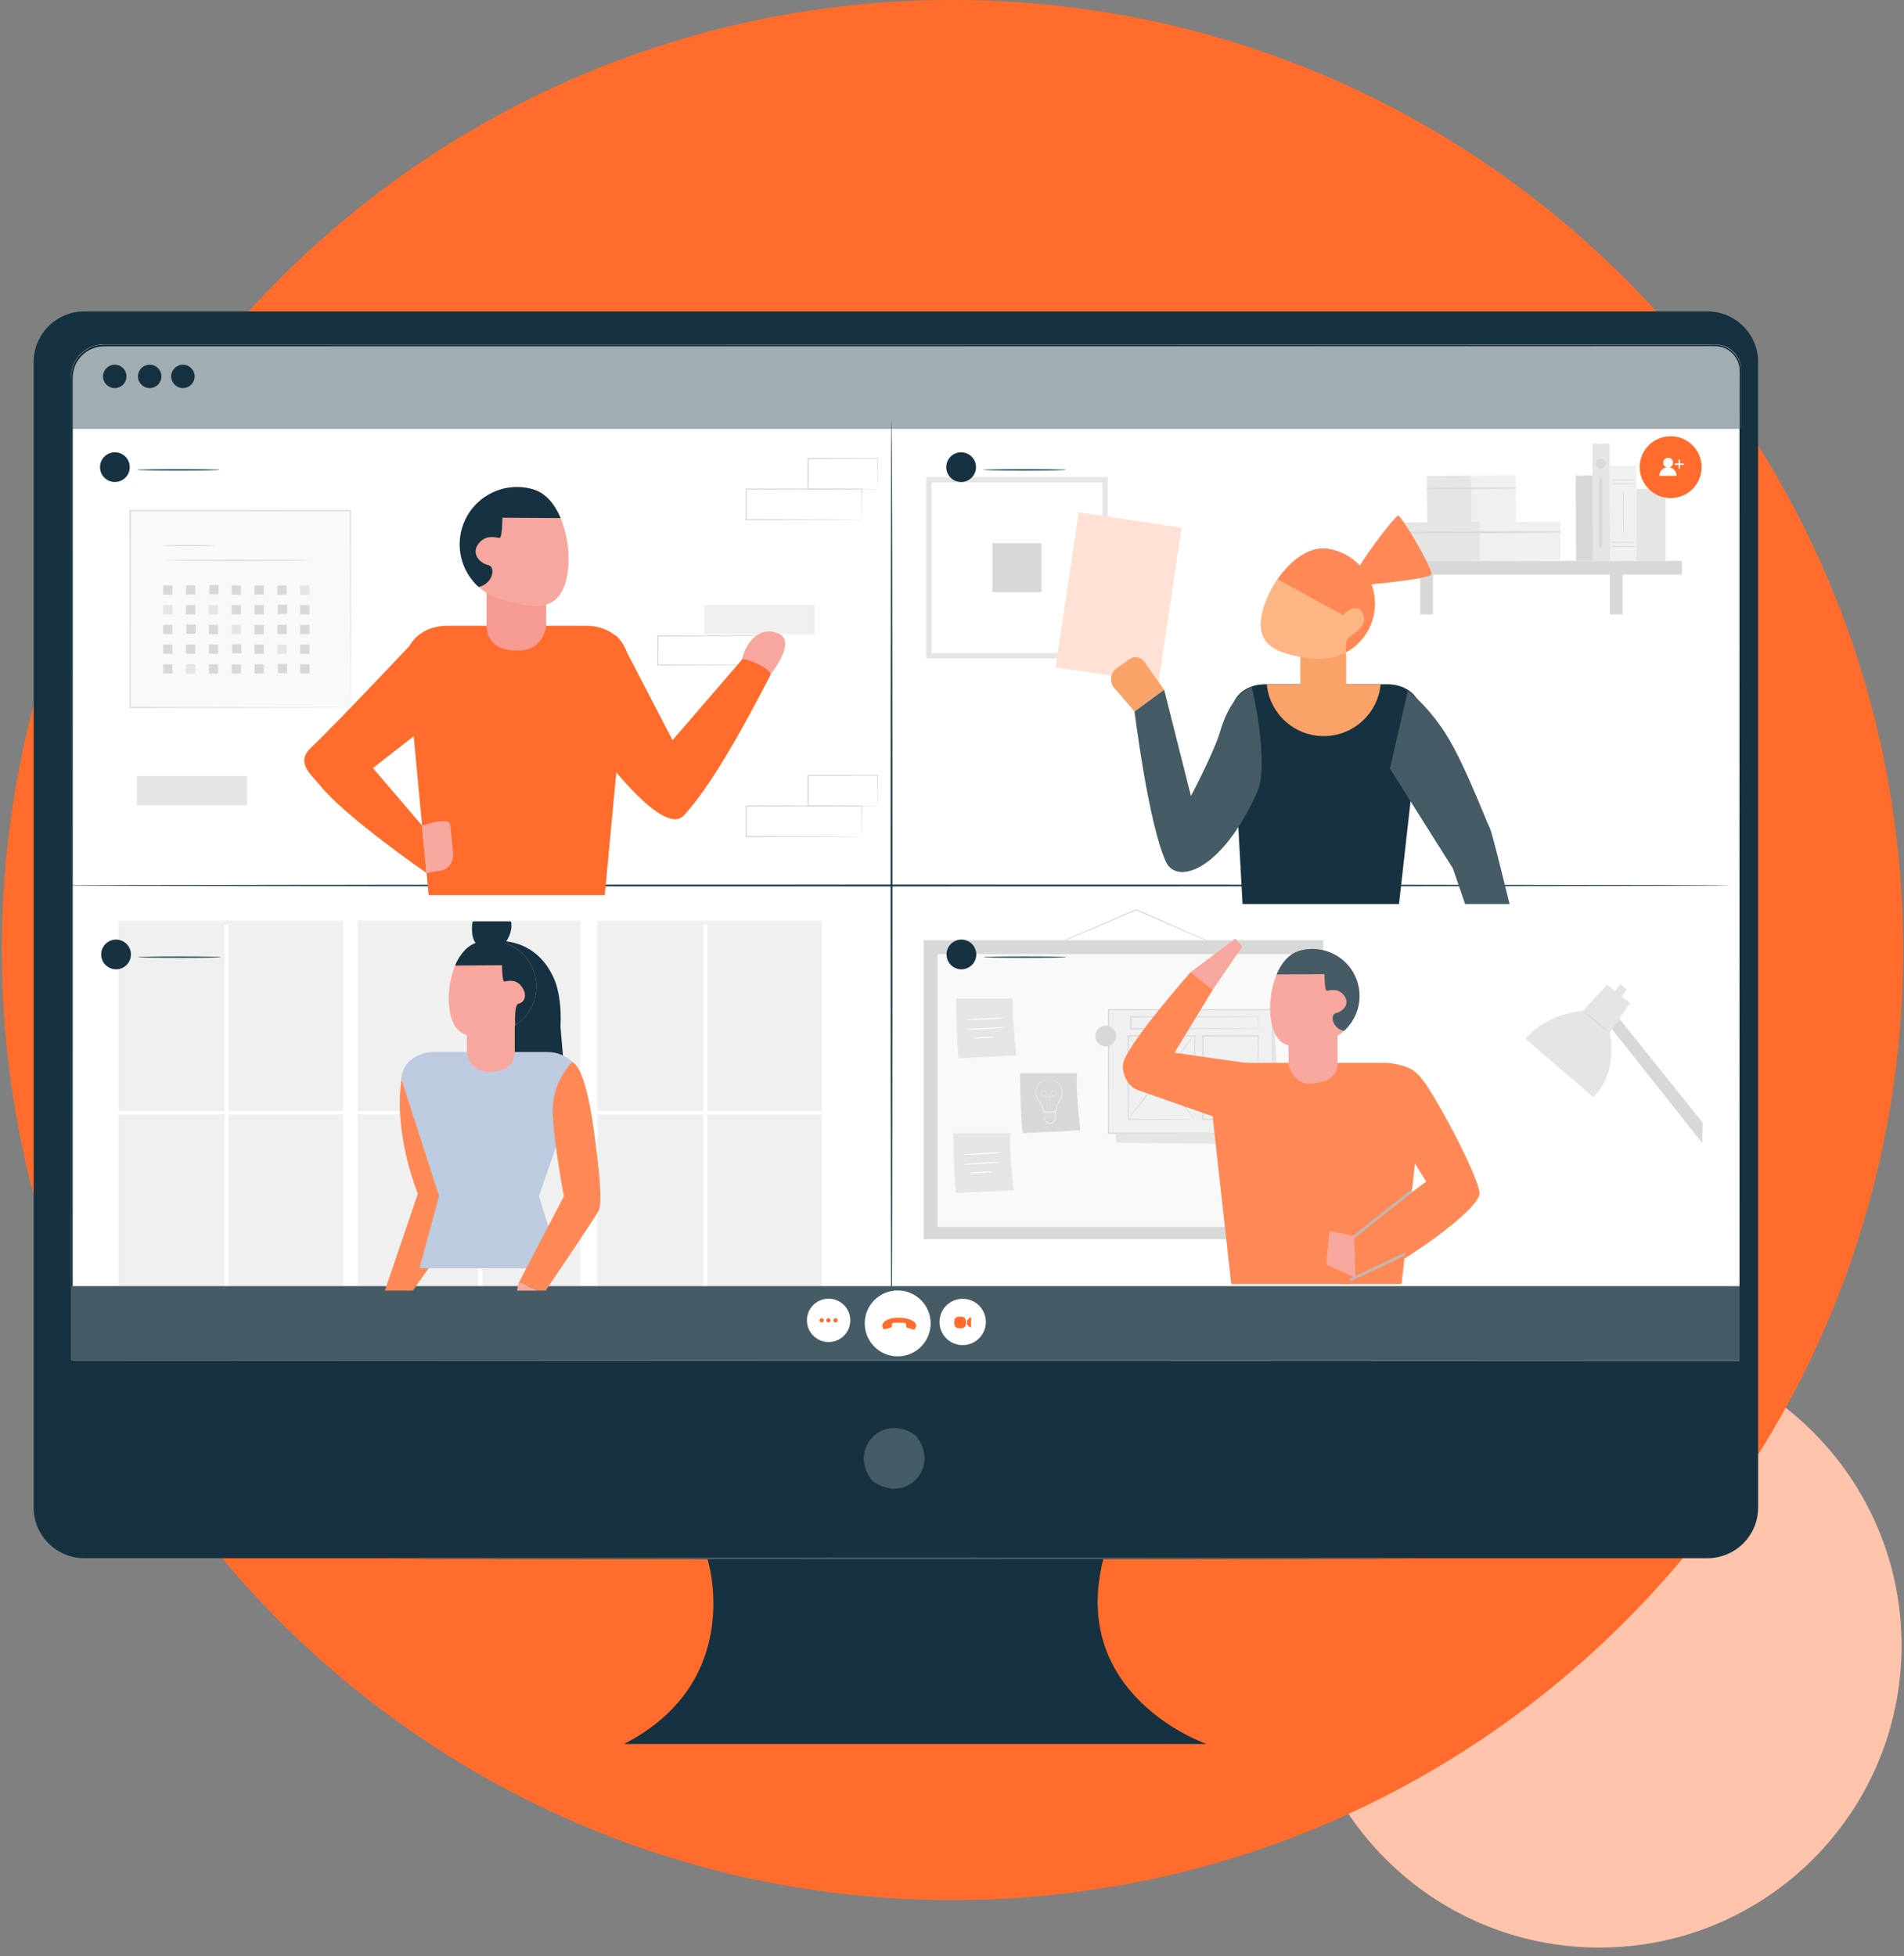
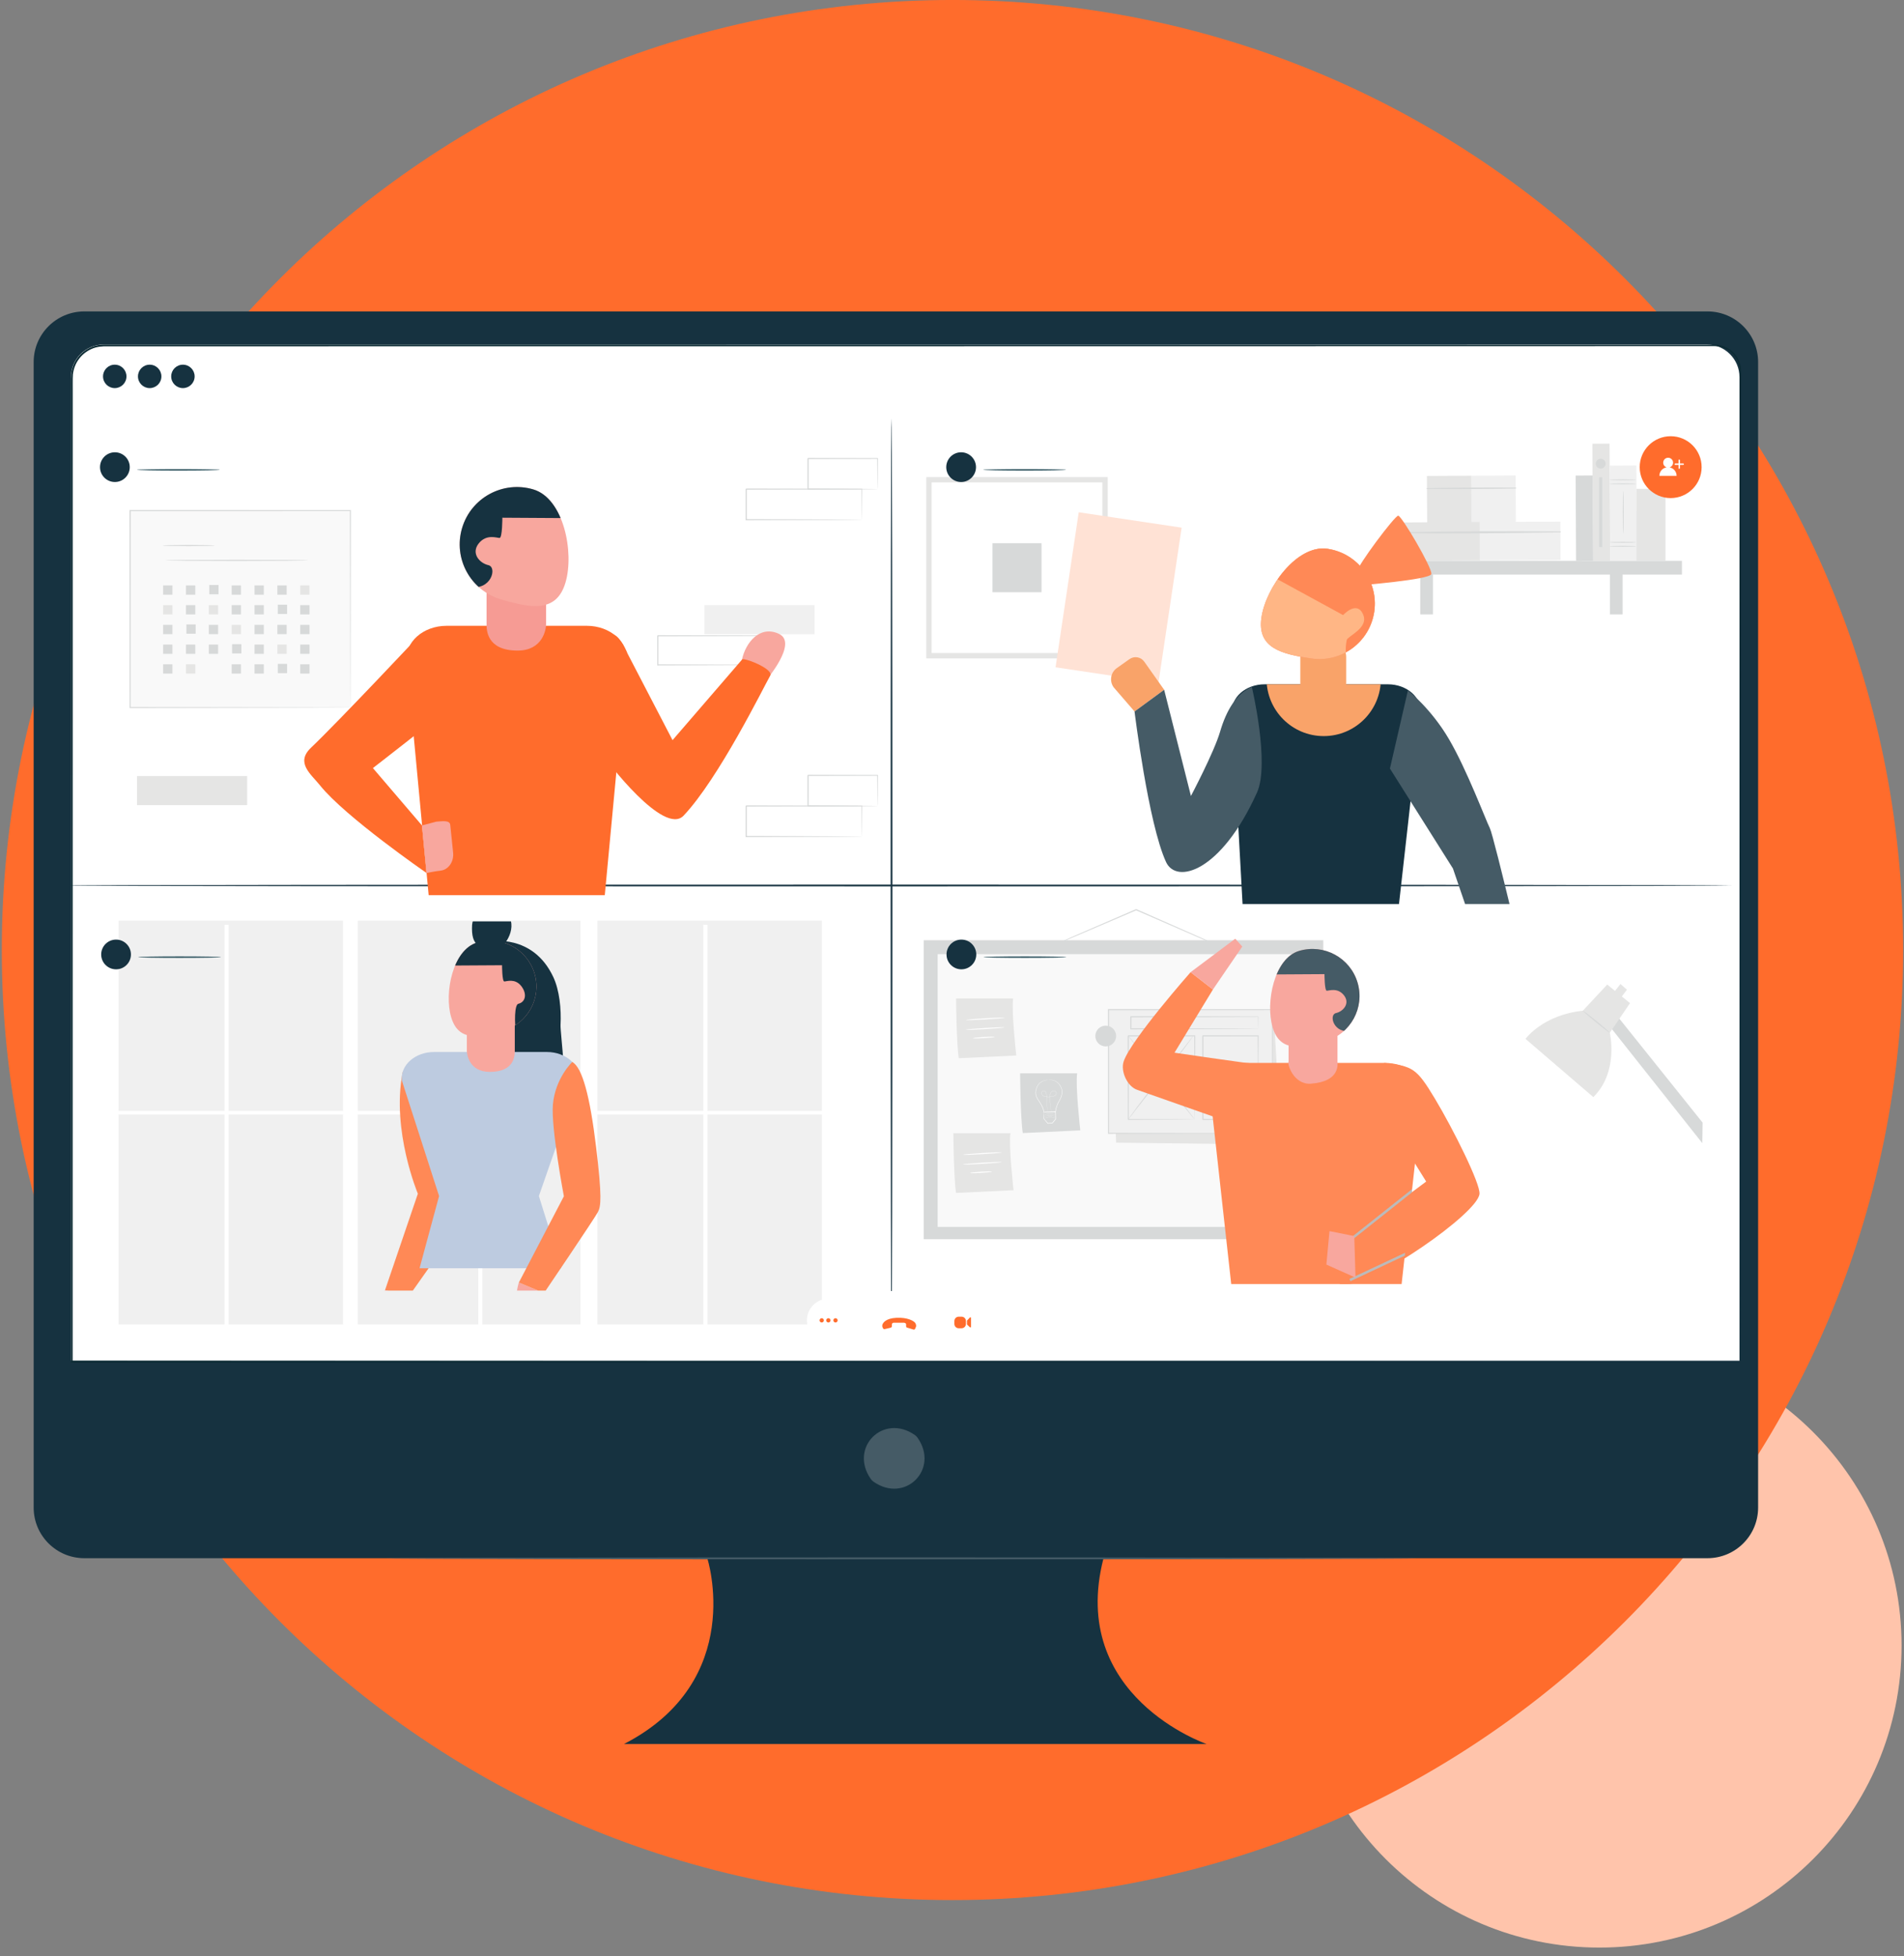
<svg xmlns="http://www.w3.org/2000/svg" width="100%" height="100%" viewBox="0 0 183 188" version="1.1" xml:space="preserve" style="fill-rule:evenodd;clip-rule:evenodd;stroke-linejoin:round;stroke-miterlimit:2;">
  <rect x="0" y="0" width="183" height="188" fill="#808080" stroke="none" />
  <g transform="matrix(1,0,0,1,-392.072,-1653.85)">
    <g transform="matrix(1.004,0,0,1,8,31.852)">
      <g transform="matrix(0.294,0,0,0.295,492.567,1751.05)">
        <path d="M146.554,197.006C200.892,197.006 244.941,152.957 244.941,98.619C244.941,44.282 200.892,0.233 146.554,0.233C92.217,0.233 48.168,44.282 48.168,98.619C48.168,152.957 92.217,197.006 146.554,197.006Z" style="fill:rgb(255,196,171);fill-rule:nonzero;" />
      </g>
      <g transform="matrix(0.925,0,0,0.928,338.158,1621.78)">
        <path d="M146.554,197.006C200.892,197.006 244.941,152.957 244.941,98.619C244.941,44.282 200.892,0.233 146.554,0.233C92.217,0.233 48.168,44.282 48.168,98.619C48.168,152.957 92.217,197.006 146.554,197.006Z" style="fill:rgb(255,108,44);fill-rule:nonzero;" />
      </g>
      <g transform="matrix(0.324,0,0,0.325,346.304,1644.41)">
        <path d="M616.337,23.127L136.761,23.127C128.493,23.127 121.791,29.828 121.791,38.096L121.791,376.831C121.791,385.099 128.493,391.801 136.761,391.801L320.821,391.801C320.821,391.801 332.529,428.007 296.234,446.74L468.341,446.74C468.341,446.74 427.361,432.691 437.898,391.801L616.338,391.801C624.604,391.801 631.307,385.099 631.307,376.832L631.307,38.096C631.307,29.828 624.604,23.127 616.337,23.127Z" style="fill:rgb(22,50,64);fill-rule:nonzero;" />
      </g>
      <g transform="matrix(0.324,0,0,0.325,346.304,1644.41)">
        <path d="M382.952,356.176C389.475,365.5 379.266,375.711 369.939,369.188C369.633,368.972 369.352,368.693 369.139,368.384C362.632,359.063 372.83,348.866 382.15,355.375C382.457,355.59 382.737,355.869 382.952,356.176Z" style="fill:rgb(69,91,102);fill-rule:nonzero;" />
      </g>
      <g transform="matrix(0.324,0,0,0.325,347.197,1645.57)">
        <path d="M623.05,329.832L130.048,329.832L130.048,39.029C130.048,33.674 134.39,29.332 139.745,29.332L613.352,29.332C618.708,29.332 623.05,33.674 623.05,39.029L623.05,329.832Z" style="fill:white;fill-rule:nonzero;" />
      </g>
      <g transform="matrix(0.324,0,0,0.325,347.35,1645.57)">
-         <path d="M623.05,54.301L130.048,54.301L130.048,38.486C130.048,33.43 134.146,29.332 139.202,29.332L615.534,29.332C619.684,29.332 623.05,32.697 623.05,36.848L623.05,54.301Z" style="fill:rgb(162,173,179);fill-rule:nonzero;" />
-       </g>
+         </g>
      <g transform="matrix(0.324,0,0,0.325,346.304,1644.41)">
        <path d="M149.211,42.341C149.211,44.254 147.661,45.804 145.748,45.804C143.835,45.804 142.285,44.254 142.285,42.341C142.285,40.428 143.835,38.878 145.748,38.878C147.661,38.878 149.211,40.428 149.211,42.341Z" style="fill:rgb(22,50,64);fill-rule:nonzero;" />
      </g>
      <g transform="matrix(0.324,0,0,0.325,346.304,1644.41)">
        <path d="M159.536,42.341C159.536,44.254 157.985,45.804 156.072,45.804C154.16,45.804 152.609,44.254 152.609,42.341C152.609,40.428 154.16,38.878 156.072,38.878C157.985,38.878 159.536,40.428 159.536,42.341Z" style="fill:rgb(22,50,64);fill-rule:nonzero;" />
      </g>
      <g transform="matrix(0.324,0,0,0.325,346.304,1644.41)">
        <path d="M169.353,42.341C169.353,44.254 167.803,45.804 165.89,45.804C163.977,45.804 162.427,44.254 162.427,42.341C162.427,40.428 163.977,38.878 165.89,38.878C167.803,38.878 169.353,40.428 169.353,42.341Z" style="fill:rgb(22,50,64);fill-rule:nonzero;" />
      </g>
      <g transform="matrix(0.324,0,0,0.325,346.304,1644.41)">
        <path d="M530.597,391.849C530.597,392.009 462.352,392.136 378.188,392.136C293.995,392.136 225.766,392.009 225.766,391.849C225.766,391.69 293.995,391.561 378.188,391.561C462.352,391.561 530.597,391.69 530.597,391.849Z" style="fill:rgb(69,91,102);fill-rule:nonzero;" />
      </g>
      <g transform="matrix(0.324,0,0,0.325,346.304,1644.41)">
        <path d="M474.153,211.71C474.151,211.716 474.103,211.701 474.013,211.667C473.904,211.624 473.772,211.573 473.612,211.51C473.237,211.354 472.728,211.142 472.087,210.875C470.738,210.298 468.837,209.483 466.499,208.482C461.769,206.422 455.282,203.596 448.116,200.474C447.898,200.378 447.681,200.283 447.479,200.195L447.612,200.195C440.566,203.208 434.219,205.922 429.6,207.897C427.317,208.856 425.463,209.635 424.149,210.187C423.524,210.442 423.029,210.644 422.663,210.794C422.322,210.928 422.142,210.994 422.137,210.984C422.133,210.974 422.305,210.887 422.638,210.733C422.997,210.57 423.484,210.348 424.099,210.07C425.402,209.494 427.242,208.683 429.508,207.683C434.117,205.685 440.45,202.938 447.48,199.889L447.547,199.861L447.613,199.89C447.814,199.978 448.032,200.073 448.25,200.169C455.401,203.326 461.875,206.183 466.594,208.267C468.914,209.308 470.801,210.155 472.139,210.756C472.769,211.047 473.27,211.278 473.64,211.448C473.794,211.523 473.921,211.585 474.026,211.636C474.113,211.68 474.156,211.705 474.153,211.71Z" style="fill:rgb(215,217,217);fill-rule:nonzero;" />
      </g>
      <g transform="matrix(0.324,0,0,0.325,346.304,1644.41)">
        <rect x="384.764" y="209.071" width="118.066" height="88.402" style="fill:rgb(215,217,217);fill-rule:nonzero;" />
      </g>
      <g transform="matrix(0.324,0,0,0.325,346.304,1644.41)">
        <rect x="388.891" y="213.181" width="110.254" height="80.659" style="fill:rgb(249,249,249);fill-rule:nonzero;" />
      </g>
      <g transform="matrix(0.324,0,0,0.325,346.304,1644.41)">
        <path d="M413.244,248.422C413.244,248.422 413.358,261.962 414.047,266.092L431.03,265.29C431.03,265.29 429.538,251.978 430.112,248.422L413.244,248.422Z" style="fill:rgb(215,217,217);fill-rule:nonzero;" />
      </g>
      <g transform="matrix(0.324,0,0,0.325,346.304,1644.41)">
        <path d="M421.608,250.337C421.608,250.334 421.63,250.332 421.671,250.33C421.719,250.328 421.779,250.326 421.854,250.323C422.016,250.311 422.254,250.323 422.56,250.358C422.865,250.406 423.239,250.488 423.641,250.678C424.041,250.869 424.455,251.177 424.815,251.608C425.163,252.047 425.482,252.59 425.63,253.244C425.77,253.898 425.699,254.634 425.452,255.342C425.331,255.698 425.168,256.048 424.975,256.39C424.783,256.732 424.591,257.077 424.431,257.45C424.11,258.191 423.856,259.008 423.744,259.861L423.737,259.917L423.683,259.917C423.146,259.926 422.58,259.935 422.006,259.944C421.403,259.954 420.809,259.963 420.246,259.971L420.184,259.973L420.182,259.909C420.153,259.055 419.769,258.277 419.366,257.588C419.162,257.241 418.939,256.914 418.73,256.584C418.526,256.26 418.296,255.95 418.134,255.611C417.799,254.935 417.741,254.187 417.868,253.543C417.989,252.896 418.204,252.311 418.523,251.85C418.841,251.389 419.246,251.068 419.628,250.855C420.013,250.641 420.375,250.525 420.672,250.452C420.97,250.38 421.205,250.352 421.365,250.339C421.445,250.335 421.506,250.331 421.547,250.332C421.588,250.332 421.608,250.335 421.608,250.337C421.608,250.339 421.588,250.34 421.548,250.344C421.5,250.349 421.44,250.355 421.367,250.363C421.209,250.384 420.975,250.419 420.683,250.497C420.391,250.576 420.036,250.697 419.661,250.913C419.289,251.128 418.897,251.447 418.593,251.898C418.288,252.347 418.081,252.926 417.967,253.559C417.849,254.191 417.909,254.909 418.235,255.561C418.394,255.889 418.619,256.19 418.83,256.521C419.038,256.846 419.265,257.176 419.472,257.526C419.88,258.223 420.276,259.01 420.309,259.907L420.244,259.844C420.808,259.836 421.401,259.827 422.003,259.816C422.578,259.807 423.144,259.799 423.681,259.79L423.618,259.848C423.734,258.97 423.992,258.154 424.319,257.401C424.481,257.025 424.681,256.671 424.872,256.333C425.063,255.996 425.225,255.653 425.345,255.305C425.59,254.612 425.662,253.899 425.531,253.264C425.394,252.634 425.085,252.092 424.75,251.662C424.401,251.238 424.001,250.93 423.611,250.739C423.221,250.547 422.853,250.459 422.554,250.403C422.252,250.362 422.015,250.343 421.853,250.346C421.779,250.344 421.719,250.343 421.671,250.342C421.63,250.34 421.608,250.339 421.608,250.337Z" style="fill:white;fill-rule:nonzero;" />
      </g>
      <g transform="matrix(0.324,0,0,0.325,346.304,1644.41)">
        <path d="M422.479,259.769C422.479,259.769 422.475,259.751 422.47,259.716C422.463,259.678 422.454,259.626 422.443,259.558C422.422,259.418 422.391,259.215 422.35,258.952C422.275,258.426 422.161,257.663 422.086,256.712C422.067,256.474 422.051,256.225 422.042,255.966C422.033,255.706 422.021,255.435 422.037,255.154C422.053,254.874 422.099,254.579 422.228,254.304C422.358,254.034 422.574,253.78 422.876,253.656C423.175,253.527 423.555,253.593 423.801,253.832C423.921,253.951 424.003,254.121 423.999,254.297C423.998,254.472 423.931,254.643 423.825,254.783C423.721,254.926 423.575,255.035 423.416,255.113C423.258,255.192 423.086,255.242 422.912,255.28C422.563,255.354 422.204,255.394 421.84,255.405C421.475,255.414 421.115,255.407 420.762,255.353C420.585,255.324 420.412,255.278 420.25,255.206C420.089,255.133 419.941,255.03 419.822,254.901C419.704,254.773 419.613,254.617 419.576,254.447C419.536,254.277 419.562,254.096 419.637,253.944C419.71,253.792 419.834,253.66 419.991,253.598C420.149,253.534 420.328,253.552 420.475,253.621C420.623,253.689 420.745,253.799 420.836,253.927C420.926,254.057 420.98,254.204 421.016,254.35C421.086,254.645 421.084,254.938 421.101,255.217C421.131,255.775 421.158,256.297 421.183,256.772C421.23,257.721 421.269,258.491 421.297,259.025C421.309,259.289 421.318,259.495 421.325,259.637C421.327,259.706 421.329,259.758 421.331,259.797C421.332,259.832 421.331,259.85 421.331,259.85C421.331,259.85 421.328,259.832 421.325,259.797C421.322,259.759 421.319,259.706 421.314,259.637C421.306,259.495 421.293,259.289 421.276,259.025C421.245,258.492 421.2,257.723 421.145,256.775C421.119,256.299 421.09,255.778 421.059,255.219C421.039,254.94 421.039,254.648 420.971,254.361C420.935,254.219 420.883,254.077 420.797,253.955C420.711,253.833 420.594,253.728 420.455,253.665C420.317,253.601 420.153,253.586 420.01,253.644C419.866,253.701 419.75,253.822 419.682,253.966C419.613,254.109 419.589,254.277 419.626,254.435C419.661,254.595 419.747,254.744 419.86,254.866C420.089,255.117 420.426,255.248 420.769,255.301C421.116,255.354 421.477,255.361 421.838,255.352C422.2,255.342 422.557,255.301 422.9,255.229C423.072,255.191 423.24,255.142 423.393,255.066C423.547,254.991 423.684,254.886 423.783,254.752C423.884,254.619 423.946,254.459 423.947,254.297C423.951,254.134 423.877,253.979 423.765,253.868C423.535,253.644 423.177,253.579 422.894,253.701C422.607,253.817 422.396,254.062 422.27,254.324C422.143,254.591 422.098,254.88 422.081,255.156C422.064,255.434 422.075,255.705 422.082,255.964C422.091,256.223 422.106,256.472 422.123,256.71C422.194,257.659 422.302,258.422 422.371,258.949C422.407,259.212 422.434,259.417 422.454,259.556C422.463,259.625 422.47,259.677 422.475,259.715C422.478,259.751 422.479,259.769 422.479,259.769Z" style="fill:white;fill-rule:nonzero;" />
      </g>
      <g transform="matrix(0.324,0,0,0.325,346.304,1644.41)">
        <path d="M420.244,259.858C420.252,259.867 420.267,260.069 420.288,260.424C420.309,260.833 420.334,261.323 420.364,261.894L420.35,261.858C420.691,262.252 421.077,262.696 421.493,263.176L421.434,263.151C421.85,263.128 422.295,263.102 422.756,263.076L422.7,263.104C422.912,262.845 423.133,262.577 423.358,262.301C423.47,262.165 423.58,262.031 423.688,261.9L423.671,261.952C423.653,261.176 423.637,260.443 423.621,259.773L423.693,259.842C422.729,259.853 421.894,259.862 421.224,259.87L420.51,259.87C420.343,259.867 420.25,259.864 420.244,259.858C420.238,259.853 420.32,259.846 420.479,259.837C420.684,259.827 420.914,259.814 421.176,259.801C421.859,259.773 422.709,259.741 423.689,259.702L423.76,259.698L423.762,259.769C423.782,260.439 423.804,261.172 423.827,261.946L423.828,261.975L423.809,261.999C423.701,262.131 423.591,262.264 423.479,262.4C423.254,262.676 423.032,262.944 422.82,263.203L422.798,263.229L422.764,263.23C422.303,263.254 421.858,263.275 421.442,263.296L421.406,263.297L421.383,263.27C420.975,262.784 420.597,262.333 420.262,261.935L420.248,261.918L420.247,261.898C420.242,261.312 420.237,260.81 420.233,260.389C420.233,260.038 420.235,259.85 420.244,259.858Z" style="fill:white;fill-rule:nonzero;" />
      </g>
      <g transform="matrix(0.324,0,0,0.325,346.304,1644.41)">
        <path d="M423.655,261.771C423.653,261.775 423.609,261.755 423.53,261.719C423.45,261.682 423.334,261.634 423.186,261.583C422.893,261.482 422.468,261.387 421.993,261.401C421.518,261.415 421.099,261.536 420.812,261.655C420.669,261.715 420.556,261.771 420.478,261.811C420.401,261.853 420.359,261.876 420.356,261.872C420.355,261.87 420.393,261.841 420.469,261.794C420.543,261.747 420.654,261.685 420.798,261.621C421.084,261.491 421.509,261.363 421.992,261.348C422.475,261.333 422.906,261.435 423.199,261.548C423.347,261.603 423.462,261.659 423.539,261.7C423.616,261.742 423.657,261.768 423.655,261.771Z" style="fill:white;fill-rule:nonzero;" />
      </g>
      <g transform="matrix(0.324,0,0,0.325,346.304,1644.41)">
        <path d="M423.655,261.243C423.653,261.246 423.609,261.225 423.529,261.189C423.45,261.154 423.334,261.104 423.186,261.053C422.893,260.952 422.468,260.857 421.993,260.872C421.517,260.887 421.099,261.008 420.812,261.126C420.668,261.185 420.556,261.242 420.478,261.284C420.401,261.323 420.358,261.346 420.356,261.344C420.354,261.341 420.393,261.311 420.468,261.264C420.542,261.219 420.654,261.156 420.798,261.092C421.083,260.963 421.509,260.835 421.991,260.819C422.474,260.805 422.906,260.907 423.199,261.018C423.347,261.074 423.462,261.13 423.538,261.172C423.616,261.213 423.656,261.241 423.655,261.243Z" style="fill:white;fill-rule:nonzero;" />
      </g>
      <g transform="matrix(0.324,0,0,0.325,346.304,1644.41)">
        <path d="M423.624,260.741C423.622,260.743 423.578,260.723 423.498,260.687C423.419,260.651 423.303,260.601 423.155,260.551C422.862,260.449 422.436,260.354 421.962,260.37C421.487,260.384 421.067,260.504 420.781,260.624C420.638,260.682 420.524,260.739 420.447,260.78C420.37,260.82 420.327,260.844 420.325,260.841C420.323,260.838 420.362,260.808 420.436,260.762C420.512,260.716 420.623,260.654 420.767,260.59C421.052,260.46 421.477,260.331 421.96,260.316C422.442,260.301 422.875,260.404 423.168,260.516C423.315,260.571 423.431,260.627 423.508,260.669C423.585,260.711 423.625,260.737 423.624,260.741Z" style="fill:white;fill-rule:nonzero;" />
      </g>
      <g transform="matrix(0.324,0,0,0.325,346.304,1644.41)">
        <path d="M394.33,226.286C394.33,226.286 394.444,239.827 395.133,243.958L412.116,243.154C412.116,243.154 410.624,229.843 411.198,226.286L394.33,226.286Z" style="fill:rgb(229,229,228);fill-rule:nonzero;" />
      </g>
      <g transform="matrix(0.324,0,0,0.325,346.304,1644.41)">
        <path d="M408.639,231.973C408.643,232.065 406.097,232.294 402.95,232.482C399.803,232.672 397.248,232.751 397.242,232.659C397.236,232.567 399.783,232.34 402.931,232.15C406.077,231.961 408.633,231.882 408.639,231.973Z" style="fill:white;fill-rule:nonzero;" />
      </g>
      <g transform="matrix(0.324,0,0,0.325,346.304,1644.41)">
        <path d="M408.642,234.842C408.648,234.933 406.101,235.161 402.955,235.35C399.808,235.54 397.252,235.619 397.247,235.527C397.241,235.435 399.787,235.208 402.935,235.018C406.082,234.829 408.638,234.75 408.642,234.842Z" style="fill:white;fill-rule:nonzero;" />
      </g>
      <g transform="matrix(0.324,0,0,0.325,346.304,1644.41)">
        <path d="M405.756,237.658C405.762,237.75 404.312,237.911 402.519,238.019C400.726,238.127 399.268,238.14 399.264,238.049C399.258,237.957 400.707,237.795 402.5,237.686C404.293,237.579 405.751,237.566 405.756,237.658Z" style="fill:white;fill-rule:nonzero;" />
      </g>
      <g transform="matrix(0.324,0,0,0.325,346.304,1644.41)">
        <path d="M393.526,266.123C393.526,266.123 393.641,279.663 394.329,283.794L411.311,282.99C411.311,282.99 409.82,269.679 410.394,266.123L393.526,266.123Z" style="fill:rgb(229,229,228);fill-rule:nonzero;" />
      </g>
      <g transform="matrix(0.324,0,0,0.325,346.304,1644.41)">
        <path d="M407.835,271.809C407.84,271.901 405.293,272.13 402.146,272.319C398.999,272.509 396.443,272.587 396.438,272.495C396.433,272.403 398.979,272.176 402.127,271.986C405.273,271.797 407.829,271.718 407.835,271.809Z" style="fill:white;fill-rule:nonzero;" />
      </g>
      <g transform="matrix(0.324,0,0,0.325,346.304,1644.41)">
        <path d="M407.839,274.677C407.845,274.769 405.298,274.998 402.151,275.186C399.004,275.376 396.448,275.455 396.442,275.363C396.437,275.271 398.983,275.044 402.131,274.854C405.277,274.665 407.834,274.586 407.839,274.677Z" style="fill:white;fill-rule:nonzero;" />
      </g>
      <g transform="matrix(0.324,0,0,0.325,346.304,1644.41)">
        <path d="M404.952,277.494C404.958,277.586 403.509,277.747 401.716,277.855C399.923,277.963 398.465,277.976 398.46,277.884C398.454,277.793 399.902,277.631 401.696,277.523C403.489,277.415 404.947,277.402 404.952,277.494Z" style="fill:white;fill-rule:nonzero;" />
      </g>
      <g transform="matrix(0.324,0,0,0.325,346.304,1644.41)">
        <path d="M439.936,229.875L441.619,268.928L490.372,269.516L488.184,230.391L439.936,229.875Z" style="fill:rgb(229,229,228);fill-rule:nonzero;" />
      </g>
      <g transform="matrix(0.324,0,0,0.325,346.304,1644.41)">
        <rect x="439.372" y="229.595" width="48.429" height="36.569" style="fill:rgb(240,240,240);fill-rule:nonzero;" />
      </g>
      <g transform="matrix(0.324,0,0,0.325,346.304,1644.41)">
        <path d="M487.801,266.164C487.801,266.164 487.791,265.928 487.786,265.486C487.782,265.033 487.777,264.382 487.77,263.534C487.762,261.82 487.75,259.323 487.735,256.134C487.718,249.759 487.693,240.634 487.664,229.595L487.801,229.732C474.109,229.74 457.398,229.751 439.376,229.761L439.372,229.761L439.538,229.595C439.532,242.747 439.527,255.2 439.522,266.164L439.372,266.013C453.701,266.045 465.788,266.07 474.305,266.089C478.563,266.105 481.927,266.119 484.239,266.129C485.387,266.136 486.27,266.142 486.881,266.146C487.174,266.15 487.399,266.153 487.563,266.155C487.718,266.158 487.801,266.164 487.801,266.164C487.801,266.164 487.729,266.17 487.581,266.173C487.421,266.175 487.201,266.177 486.914,266.181C486.311,266.185 485.437,266.191 484.304,266.199C481.999,266.209 478.646,266.222 474.402,266.239C465.862,266.258 453.741,266.284 439.372,266.314L439.222,266.314L439.222,266.164C439.217,255.2 439.211,242.747 439.205,229.595L439.205,229.428L439.376,229.428C457.398,229.44 474.109,229.45 487.801,229.459L487.937,229.459L487.937,229.595C487.908,240.67 487.884,249.823 487.866,256.22C487.851,259.394 487.84,261.883 487.831,263.59C487.824,264.426 487.819,265.068 487.815,265.514C487.81,265.948 487.801,266.164 487.801,266.164Z" style="fill:rgb(215,217,217);fill-rule:nonzero;" />
      </g>
      <g transform="matrix(0.324,0,0,0.325,346.304,1644.41)">
        <rect x="445.214" y="237.343" width="19.632" height="24.708" style="fill:rgb(240,240,240);fill-rule:nonzero;" />
      </g>
      <g transform="matrix(0.324,0,0,0.325,346.304,1644.41)">
        <path d="M464.846,262.051C464.843,262.047 464.84,262.005 464.837,261.926C464.835,261.831 464.832,261.717 464.829,261.573C464.824,261.249 464.818,260.798 464.81,260.223C464.802,259.029 464.788,257.316 464.771,255.153C464.753,250.804 464.727,244.65 464.697,237.343L464.846,237.492C458.995,237.497 452.3,237.503 445.216,237.509C445.177,237.544 445.529,237.196 445.381,237.346L445.381,239.049C445.38,239.615 445.38,240.178 445.38,240.74C445.38,241.862 445.379,242.972 445.379,244.069C445.377,246.263 445.375,248.404 445.373,250.48C445.365,254.63 445.358,258.519 445.352,262.051L445.214,261.911C451.103,261.941 455.991,261.966 459.428,261.983C461.133,261.999 462.476,262.01 463.416,262.018C463.864,262.025 464.216,262.031 464.474,262.034C464.714,262.04 464.846,262.051 464.846,262.051C464.85,262.055 464.734,262.06 464.503,262.065C464.252,262.069 463.909,262.074 463.472,262.081C462.54,262.09 461.206,262.101 459.515,262.116C456.058,262.134 451.14,262.159 445.214,262.189L445.076,262.189L445.076,262.051C445.069,258.519 445.062,254.63 445.055,250.48C445.053,248.404 445.052,246.263 445.05,244.069C445.049,242.972 445.049,241.862 445.048,240.74L445.048,237.346C444.899,237.494 445.249,237.138 445.216,237.176C452.3,237.182 458.995,237.188 464.846,237.193L464.996,237.193L464.995,237.343C464.965,244.69 464.938,250.878 464.921,255.25C464.903,257.398 464.891,259.099 464.881,260.285C464.873,260.848 464.867,261.289 464.863,261.607C464.859,261.745 464.856,261.853 464.854,261.943C464.851,262.017 464.849,262.052 464.846,262.051Z" style="fill:rgb(215,217,217);fill-rule:nonzero;" />
      </g>
      <g transform="matrix(0.324,0,0,0.325,346.304,1644.41)">
        <rect x="445.966" y="231.689" width="37.624" height="3.56" style="fill:rgb(240,240,240);fill-rule:nonzero;" />
      </g>
      <g transform="matrix(0.324,0,0,0.325,346.304,1644.41)">
        <path d="M483.59,235.249C483.585,235.245 483.581,235.162 483.576,235.005C483.572,234.832 483.567,234.603 483.56,234.314C483.552,233.696 483.539,232.817 483.522,231.689L483.59,231.757C477.245,231.814 462.782,231.855 445.968,231.855L445.966,231.855C446.299,231.522 446.059,231.763 446.133,231.689L446.133,233.5C446.132,234.096 446.132,234.681 446.132,235.249L445.966,235.083C456.487,235.111 465.864,235.135 472.635,235.153C476.01,235.175 478.734,235.191 480.639,235.203C481.569,235.213 482.298,235.22 482.816,235.226C483.054,235.23 483.241,235.234 483.388,235.237C483.517,235.241 483.586,235.245 483.59,235.249C483.594,235.253 483.533,235.257 483.41,235.26C483.269,235.263 483.089,235.267 482.861,235.271C482.351,235.277 481.635,235.285 480.721,235.295C478.826,235.306 476.114,235.323 472.755,235.343C465.954,235.362 456.535,235.386 445.966,235.415L445.8,235.415L445.8,231.689C445.874,231.615 445.633,231.855 445.966,231.522L445.968,231.522C462.782,231.522 477.245,231.563 483.59,231.622L483.658,231.622L483.657,231.689C483.641,232.834 483.628,233.725 483.618,234.353C483.612,234.636 483.606,234.859 483.602,235.029C483.598,235.178 483.594,235.253 483.59,235.249Z" style="fill:rgb(215,217,217);fill-rule:nonzero;" />
      </g>
      <g transform="matrix(0.324,0,0,0.325,346.304,1644.41)">
        <rect x="467.249" y="237.343" width="16.341" height="14.89" style="fill:rgb(240,240,240);fill-rule:nonzero;" />
      </g>
      <g transform="matrix(0.324,0,0,0.325,346.304,1644.41)">
        <path d="M483.59,252.233C483.584,252.228 483.579,252.13 483.574,251.945C483.569,251.739 483.564,251.472 483.558,251.137C483.549,250.409 483.536,249.388 483.52,248.101C483.503,245.482 483.477,241.783 483.448,237.343L483.59,237.484C478.87,237.491 473.259,237.5 467.251,237.509C467.213,237.545 467.564,237.195 467.416,237.344L467.416,239.359C467.415,240.026 467.415,240.687 467.415,241.342C467.413,242.651 467.412,243.933 467.41,245.183C467.405,247.681 467.4,250.048 467.395,252.233L467.249,252.088C472.096,252.118 476.156,252.143 479.036,252.161C480.453,252.177 481.579,252.19 482.38,252.2C482.751,252.207 483.046,252.213 483.272,252.217C483.475,252.222 483.584,252.227 483.59,252.233C483.595,252.239 483.498,252.244 483.305,252.25C483.086,252.255 482.8,252.259 482.44,252.267C481.647,252.276 480.533,252.289 479.13,252.305C476.226,252.324 472.134,252.349 467.249,252.38L467.103,252.381L467.103,252.233C467.099,250.048 467.094,247.681 467.088,245.183C467.087,243.933 467.086,242.651 467.084,241.342C467.084,240.687 467.084,240.026 467.083,239.359L467.083,237.344C466.934,237.492 467.285,237.139 467.251,237.176C473.259,237.185 478.87,237.193 483.59,237.201L483.732,237.201L483.731,237.343C483.701,241.82 483.676,245.55 483.658,248.191C483.642,249.465 483.631,250.474 483.622,251.195C483.615,251.519 483.609,251.777 483.605,251.976C483.6,252.151 483.595,252.239 483.59,252.233Z" style="fill:rgb(215,217,217);fill-rule:nonzero;" />
      </g>
      <g transform="matrix(0.324,0,0,0.325,346.304,1644.41)">
        <rect x="467.249" y="254.567" width="16.341" height="7.484" style="fill:rgb(240,240,240);fill-rule:nonzero;" />
      </g>
      <g transform="matrix(0.324,0,0,0.325,346.304,1644.41)">
        <path d="M483.59,262.051C483.581,262.042 483.573,261.854 483.563,261.508C483.557,261.131 483.546,260.631 483.533,260.005C483.517,258.685 483.496,256.836 483.469,254.568L483.59,254.688C479.328,254.7 473.578,254.717 467.251,254.734C467.101,254.883 467.452,254.531 467.416,254.568L467.416,255.549C467.416,255.874 467.415,256.198 467.415,256.519C467.415,257.163 467.414,257.799 467.414,258.426C467.411,259.676 467.409,260.888 467.407,262.051L467.249,261.892C471.962,261.922 476.017,261.948 478.934,261.967C480.362,261.986 481.511,262 482.339,262.01C482.717,262.018 483.02,262.025 483.259,262.03C483.47,262.038 483.583,262.043 483.59,262.051C483.596,262.056 483.496,262.062 483.297,262.069C483.066,262.074 482.773,262.081 482.409,262.09C481.59,262.099 480.454,262.114 479.04,262.133C476.097,262.151 472.005,262.177 467.249,262.208L467.092,262.21L467.092,262.051C467.09,260.888 467.087,259.676 467.085,258.426C467.085,257.799 467.084,257.163 467.083,256.519L467.083,254.568C467.047,254.603 467.398,254.253 467.251,254.401C473.578,254.419 479.328,254.434 483.59,254.447L483.712,254.447L483.711,254.568C483.684,256.867 483.661,258.741 483.645,260.078C483.633,260.693 483.623,261.185 483.615,261.553C483.606,261.887 483.598,262.058 483.59,262.051Z" style="fill:rgb(215,217,217);fill-rule:nonzero;" />
      </g>
      <g transform="matrix(0.324,0,0,0.325,346.304,1644.41)">
        <path d="M464.36,237.385C458.283,245.78 451.291,253.655 445.214,262.051" style="fill:white;fill-rule:nonzero;" />
      </g>
      <g transform="matrix(0.324,0,0,0.325,346.304,1644.41)">
        <path d="M445.214,262.051C445.205,262.043 445.261,261.948 445.374,261.775C445.514,261.57 445.683,261.323 445.888,261.021C446.337,260.371 447.009,259.445 447.852,258.311C449.539,256.042 451.953,252.971 454.657,249.614C457.361,246.255 459.802,243.211 461.534,240.98C462.375,239.894 463.067,239.001 463.583,238.336C463.807,238.051 463.993,237.815 464.145,237.621C464.277,237.46 464.35,237.379 464.36,237.385C464.369,237.392 464.314,237.486 464.2,237.661C464.06,237.864 463.892,238.113 463.686,238.413C463.238,239.064 462.566,239.99 461.722,241.123C460.035,243.392 457.62,246.463 454.916,249.822C452.213,253.18 449.772,256.224 448.04,258.454C447.199,259.54 446.507,260.433 445.992,261.098C445.767,261.384 445.581,261.62 445.429,261.814C445.297,261.974 445.224,262.056 445.214,262.051Z" style="fill:rgb(215,217,217);fill-rule:nonzero;" />
      </g>
      <g transform="matrix(0.324,0,0,0.325,346.304,1644.41)">
        <path d="M445.214,237.343L464.846,262.051" style="fill:none;fill-rule:nonzero;" />
      </g>
      <g transform="matrix(0.324,0,0,0.325,346.304,1644.41)">
        <path d="M464.846,262.051C464.773,262.107 460.32,256.622 454.9,249.801C449.477,242.976 445.142,237.399 445.214,237.343C445.286,237.285 449.738,242.769 455.161,249.593C460.581,256.415 464.918,261.992 464.846,262.051Z" style="fill:rgb(215,217,217);fill-rule:nonzero;" />
      </g>
      <g transform="matrix(0.324,0,0,0.325,346.304,1644.41)">
        <path d="M441.619,237.395C441.619,239.092 440.244,240.467 438.548,240.467C436.851,240.467 435.476,239.092 435.476,237.395C435.476,235.699 436.851,234.324 438.548,234.324C440.244,234.324 441.619,235.699 441.619,237.395Z" style="fill:rgb(215,217,217);fill-rule:nonzero;" />
      </g>
      <g transform="matrix(0.324,0,0,0.325,346.304,1644.41)">
        <rect x="146.875" y="260.611" width="31.302" height="62.046" style="fill:rgb(240,240,240);fill-rule:nonzero;" />
      </g>
      <g transform="matrix(0.324,0,0,0.325,346.304,1644.41)">
        <rect x="179.381" y="260.611" width="33.821" height="62.046" style="fill:rgb(240,240,240);fill-rule:nonzero;" />
      </g>
      <g transform="matrix(0.324,0,0,0.325,346.304,1644.41)">
        <path d="M217.537,259.538L253.154,259.538L253.154,204.496L254.358,204.496L254.358,259.538L283.344,259.538L283.344,203.275L217.537,203.275L217.537,259.538Z" style="fill:rgb(240,240,240);fill-rule:nonzero;" />
      </g>
      <g transform="matrix(0.324,0,0,0.325,346.304,1644.41)">
        <rect x="254.358" y="260.611" width="28.986" height="62.046" style="fill:rgb(240,240,240);fill-rule:nonzero;" />
      </g>
      <g transform="matrix(0.324,0,0,0.325,346.304,1644.41)">
        <path d="M178.177,259.538L178.177,204.496L179.381,204.496L179.381,259.538L213.202,259.538L213.202,203.275L146.875,203.275L146.875,259.538L178.177,259.538Z" style="fill:rgb(240,240,240);fill-rule:nonzero;" />
      </g>
      <g transform="matrix(0.324,0,0,0.325,346.304,1644.41)">
        <rect x="217.537" y="260.611" width="35.617" height="62.046" style="fill:rgb(240,240,240);fill-rule:nonzero;" />
      </g>
      <g transform="matrix(0.324,0,0,0.325,346.304,1644.41)">
        <rect x="288.353" y="260.611" width="31.302" height="62.046" style="fill:rgb(240,240,240);fill-rule:nonzero;" />
      </g>
      <g transform="matrix(0.324,0,0,0.325,346.304,1644.41)">
        <rect x="320.859" y="260.611" width="33.821" height="62.046" style="fill:rgb(240,240,240);fill-rule:nonzero;" />
      </g>
      <g transform="matrix(0.324,0,0,0.325,346.304,1644.41)">
        <path d="M319.655,259.538L319.655,204.496L320.859,204.496L320.859,259.538L354.68,259.538L354.68,203.275L288.353,203.275L288.353,259.538L319.655,259.538Z" style="fill:rgb(240,240,240);fill-rule:nonzero;" />
      </g>
      <g transform="matrix(0.324,0,0,0.325,346.304,1644.41)">
        <path d="M582.593,96.875L577.52,96.903L577.386,71.665L582.458,71.638L582.593,96.875Z" style="fill:rgb(215,217,217);fill-rule:nonzero;" />
      </g>
      <g transform="matrix(0.324,0,0,0.325,346.304,1644.41)">
        <path d="M546.655,85.636L533.52,85.707L533.446,71.774L546.58,71.704L546.655,85.636Z" style="fill:rgb(229,229,228);fill-rule:nonzero;" />
      </g>
      <g transform="matrix(0.324,0,0,0.325,346.304,1644.41)">
        <path d="M559.727,85.567L546.593,85.637L546.518,71.704L559.652,71.634L559.727,85.567Z" style="fill:rgb(240,240,240);fill-rule:nonzero;" />
      </g>
      <g transform="matrix(0.324,0,0,0.325,346.304,1644.41)">
        <path d="M533.467,75.622C542.195,75.694 550.945,75.643 559.673,75.501C559.852,75.499 559.851,75.223 559.672,75.222C550.943,75.174 542.192,75.217 533.466,75.383C533.311,75.385 533.312,75.62 533.467,75.622Z" style="fill:rgb(215,217,217);fill-rule:nonzero;" />
      </g>
      <g transform="matrix(0.324,0,0,0.325,346.304,1644.41)">
        <path d="M549.181,96.758L525.317,96.886L525.257,85.532L549.12,85.404L549.181,96.758Z" style="fill:rgb(229,229,228);fill-rule:nonzero;" />
      </g>
      <g transform="matrix(0.324,0,0,0.325,346.304,1644.41)">
        <path d="M572.931,96.631L549.068,96.759L549.007,85.404L572.87,85.277L572.931,96.631Z" style="fill:rgb(240,240,240);fill-rule:nonzero;" />
      </g>
      <g transform="matrix(0.324,0,0,0.325,346.304,1644.41)">
        <path d="M525.273,88.69C541.127,88.869 557.035,88.708 572.887,88.455C573.066,88.451 573.065,88.176 572.886,88.175C557.032,88.092 541.123,88.101 525.272,88.45C525.119,88.454 525.12,88.688 525.273,88.69Z" style="fill:rgb(215,217,217);fill-rule:nonzero;" />
      </g>
      <g transform="matrix(0.324,0,0,0.325,346.304,1644.41)">
        <rect x="516.349" y="96.886" width="92.454" height="4.067" style="fill:rgb(215,217,217);fill-rule:nonzero;" />
      </g>
      <g transform="matrix(0.324,0,0,0.325,346.304,1644.41)">
        <rect x="531.486" y="98.842" width="3.753" height="13.879" style="fill:rgb(215,217,217);fill-rule:nonzero;" />
      </g>
      <g transform="matrix(0.324,0,0,0.325,346.304,1644.41)">
        <rect x="587.513" y="98.842" width="3.753" height="13.879" style="fill:rgb(215,217,217);fill-rule:nonzero;" />
      </g>
      <g transform="matrix(0.324,0,0,0.325,346.304,1644.41)">
        <path d="M587.593,96.937L582.52,96.964L582.335,62.254L587.407,62.227L587.593,96.937Z" style="fill:rgb(229,229,228);fill-rule:nonzero;" />
      </g>
      <g transform="matrix(0.324,0,0,0.325,346.304,1644.41)">
        <path d="M595.482,96.817L587.601,96.859L587.451,68.73L595.332,68.688L595.482,96.817Z" style="fill:rgb(240,240,240);fill-rule:nonzero;" />
      </g>
      <g transform="matrix(0.324,0,0,0.325,346.304,1644.41)">
        <path d="M595.279,74.107C595.279,74.183 593.515,74.244 591.339,74.244C589.162,74.244 587.397,74.183 587.397,74.107C587.397,74.032 589.162,73.971 591.339,73.971C593.515,73.971 595.279,74.032 595.279,74.107Z" style="fill:rgb(215,217,217);fill-rule:nonzero;" />
      </g>
      <g transform="matrix(0.324,0,0,0.325,346.304,1644.41)">
        <path d="M595.279,72.925C595.279,73.001 593.515,73.062 591.339,73.062C589.162,73.062 587.397,73.001 587.397,72.925C587.397,72.85 589.162,72.789 591.339,72.789C593.515,72.789 595.279,72.85 595.279,72.925Z" style="fill:rgb(215,217,217);fill-rule:nonzero;" />
      </g>
      <g transform="matrix(0.324,0,0,0.325,346.304,1644.41)">
        <path d="M595.279,92.585C595.279,92.66 593.515,92.721 591.339,92.721C589.162,92.721 587.397,92.66 587.397,92.585C587.397,92.509 589.162,92.448 591.339,92.448C593.515,92.448 595.279,92.509 595.279,92.585Z" style="fill:rgb(215,217,217);fill-rule:nonzero;" />
      </g>
      <g transform="matrix(0.324,0,0,0.325,346.304,1644.41)">
        <path d="M595.279,91.403C595.279,91.479 593.515,91.54 591.339,91.54C589.162,91.54 587.397,91.479 587.397,91.403C587.397,91.328 589.162,91.267 591.339,91.267C593.515,91.267 595.279,91.328 595.279,91.403Z" style="fill:rgb(215,217,217);fill-rule:nonzero;" />
      </g>
      <g transform="matrix(0.324,0,0,0.325,346.304,1644.41)">
        <path d="M591.465,88.825C591.39,88.825 591.329,85.987 591.329,82.487C591.329,78.986 591.39,76.149 591.465,76.149C591.541,76.149 591.601,78.986 591.601,82.487C591.601,85.987 591.541,88.825 591.465,88.825Z" style="fill:rgb(215,217,217);fill-rule:nonzero;" />
      </g>
      <g transform="matrix(0.324,0,0,0.325,346.304,1644.41)">
        <rect x="595.364" y="75.595" width="8.578" height="21.232" style="fill:rgb(229,229,228);fill-rule:nonzero;" />
      </g>
      <g transform="matrix(0.324,0,0,0.325,346.304,1644.41)">
        <path d="M586.254,68.153C586.254,68.958 585.601,69.611 584.796,69.611C583.991,69.611 583.339,68.958 583.339,68.153C583.339,67.348 583.991,66.695 584.796,66.695C585.601,66.695 586.254,67.348 586.254,68.153Z" style="fill:rgb(215,217,217);fill-rule:nonzero;" />
      </g>
      <g transform="matrix(0.324,0,0,0.325,346.304,1644.41)">
        <rect x="584.346" y="72.162" width="0.901" height="20.649" style="fill:rgb(215,217,217);fill-rule:nonzero;" />
      </g>
      <g transform="matrix(0.324,0,0,0.325,346.304,1644.41)">
        <rect x="150.275" y="82.022" width="65.103" height="58.244" style="fill:rgb(249,249,249);fill-rule:nonzero;" />
      </g>
      <g transform="matrix(0.324,0,0,0.325,346.304,1644.41)">
        <path d="M215.378,140.266C215.378,140.266 215.368,139.893 215.362,139.185C215.358,138.47 215.352,137.426 215.345,136.064C215.336,133.33 215.323,129.332 215.307,124.241C215.288,114.064 215.262,99.523 215.23,82.022L215.378,82.169C196.629,82.177 174.253,82.186 150.281,82.196L150.275,82.196L150.449,82.022C150.442,103.212 150.434,123.151 150.429,140.266L150.275,140.113C169.697,140.145 185.952,140.172 197.363,140.19C203.071,140.208 207.566,140.221 210.643,140.231C212.176,140.239 213.354,140.244 214.159,140.249C214.553,140.252 214.854,140.255 215.066,140.257C215.27,140.26 215.378,140.266 215.378,140.266C215.378,140.266 215.282,140.272 215.083,140.275C214.875,140.277 214.58,140.28 214.193,140.283C213.395,140.288 212.227,140.294 210.707,140.302C207.638,140.311 203.155,140.324 197.461,140.342C186.027,140.361 169.738,140.387 150.275,140.419L150.122,140.42L150.122,140.266C150.116,123.151 150.109,103.212 150.101,82.022L150.101,81.848L150.281,81.848C174.253,81.858 196.629,81.866 215.378,81.874L215.526,81.874L215.526,82.022C215.495,99.562 215.468,114.135 215.45,124.335C215.433,129.411 215.42,133.398 215.412,136.124C215.404,137.473 215.399,138.509 215.395,139.217C215.389,139.914 215.378,140.266 215.378,140.266Z" style="fill:rgb(215,217,217);fill-rule:nonzero;" />
      </g>
      <g transform="matrix(0.324,0,0,0.325,346.304,1644.41)">
        <path d="M175.238,92.371C175.238,92.467 171.811,92.545 167.585,92.545C163.358,92.545 159.932,92.467 159.932,92.371C159.932,92.275 163.358,92.196 167.585,92.196C171.811,92.196 175.238,92.275 175.238,92.371Z" style="fill:rgb(215,217,217);fill-rule:nonzero;" />
      </g>
      <g transform="matrix(0.324,0,0,0.325,346.304,1644.41)">
        <path d="M202.823,96.744C202.823,96.84 193.409,96.918 181.799,96.918C170.185,96.918 160.773,96.84 160.773,96.744C160.773,96.648 170.185,96.57 181.799,96.57C193.409,96.57 202.823,96.648 202.823,96.744Z" style="fill:rgb(215,217,217);fill-rule:nonzero;" />
      </g>
      <g transform="matrix(0.324,0,0,0.325,346.304,1644.41)">
        <rect x="160.044" y="104.152" width="2.743" height="2.742" style="fill:rgb(215,217,217);fill-rule:nonzero;" />
      </g>
      <g transform="matrix(0.324,0,0,0.325,346.304,1644.41)">
        <rect x="166.795" y="104.152" width="2.743" height="2.742" style="fill:rgb(215,217,217);fill-rule:nonzero;" />
      </g>
      <g transform="matrix(0.324,0,0,0.325,346.304,1644.41)">
        <rect x="173.671" y="104.027" width="2.743" height="2.743" style="fill:rgb(215,217,217);fill-rule:nonzero;" />
      </g>
      <g transform="matrix(0.324,0,0,0.325,346.304,1644.41)">
        <rect x="180.298" y="104.152" width="2.743" height="2.742" style="fill:rgb(215,217,217);fill-rule:nonzero;" />
      </g>
      <g transform="matrix(0.324,0,0,0.325,346.304,1644.41)">
        <rect x="187.05" y="104.152" width="2.742" height="2.742" style="fill:rgb(215,217,217);fill-rule:nonzero;" />
      </g>
      <g transform="matrix(0.324,0,0,0.325,346.304,1644.41)">
        <rect x="193.801" y="104.152" width="2.743" height="2.742" style="fill:rgb(215,217,217);fill-rule:nonzero;" />
      </g>
      <g transform="matrix(0.324,0,0,0.325,346.304,1644.41)">
        <rect x="200.553" y="104.152" width="2.742" height="2.742" style="fill:rgb(229,229,228);fill-rule:nonzero;" />
      </g>
      <g transform="matrix(0.324,0,0,0.325,346.304,1644.41)">
        <rect x="160.044" y="109.982" width="2.743" height="2.743" style="fill:rgb(229,229,228);fill-rule:nonzero;" />
      </g>
      <g transform="matrix(0.324,0,0,0.325,346.304,1644.41)">
        <rect x="166.795" y="109.982" width="2.743" height="2.743" style="fill:rgb(215,217,217);fill-rule:nonzero;" />
      </g>
      <g transform="matrix(0.324,0,0,0.325,346.304,1644.41)">
        <rect x="173.547" y="109.982" width="2.742" height="2.743" style="fill:rgb(229,229,228);fill-rule:nonzero;" />
      </g>
      <g transform="matrix(0.324,0,0,0.325,346.304,1644.41)">
        <rect x="180.298" y="109.982" width="2.743" height="2.743" style="fill:rgb(215,217,217);fill-rule:nonzero;" />
      </g>
      <g transform="matrix(0.324,0,0,0.325,346.304,1644.41)">
        <rect x="187.05" y="109.982" width="2.742" height="2.743" style="fill:rgb(215,217,217);fill-rule:nonzero;" />
      </g>
      <g transform="matrix(0.324,0,0,0.325,346.304,1644.41)">
        <rect x="193.926" y="109.858" width="2.742" height="2.743" style="fill:rgb(215,217,217);fill-rule:nonzero;" />
      </g>
      <g transform="matrix(0.324,0,0,0.325,346.304,1644.41)">
        <rect x="200.553" y="109.982" width="2.742" height="2.743" style="fill:rgb(215,217,217);fill-rule:nonzero;" />
      </g>
      <g transform="matrix(0.324,0,0,0.325,346.304,1644.41)">
        <rect x="160.044" y="115.813" width="2.743" height="2.743" style="fill:rgb(215,217,217);fill-rule:nonzero;" />
      </g>
      <g transform="matrix(0.324,0,0,0.325,346.304,1644.41)">
        <rect x="166.92" y="115.689" width="2.742" height="2.742" style="fill:rgb(215,217,217);fill-rule:nonzero;" />
      </g>
      <g transform="matrix(0.324,0,0,0.325,346.304,1644.41)">
        <rect x="173.547" y="115.813" width="2.742" height="2.743" style="fill:rgb(215,217,217);fill-rule:nonzero;" />
      </g>
      <g transform="matrix(0.324,0,0,0.325,346.304,1644.41)">
        <rect x="180.298" y="115.813" width="2.743" height="2.743" style="fill:rgb(229,229,228);fill-rule:nonzero;" />
      </g>
      <g transform="matrix(0.324,0,0,0.325,346.304,1644.41)">
        <rect x="187.05" y="115.813" width="2.742" height="2.743" style="fill:rgb(215,217,217);fill-rule:nonzero;" />
      </g>
      <g transform="matrix(0.324,0,0,0.325,346.304,1644.41)">
        <rect x="193.801" y="115.813" width="2.743" height="2.743" style="fill:rgb(215,217,217);fill-rule:nonzero;" />
      </g>
      <g transform="matrix(0.324,0,0,0.325,346.304,1644.41)">
        <rect x="200.553" y="115.813" width="2.742" height="2.743" style="fill:rgb(215,217,217);fill-rule:nonzero;" />
      </g>
      <g transform="matrix(0.324,0,0,0.325,346.304,1644.41)">
        <rect x="160.044" y="121.644" width="2.743" height="2.743" style="fill:rgb(215,217,217);fill-rule:nonzero;" />
      </g>
      <g transform="matrix(0.324,0,0,0.325,346.304,1644.41)">
        <rect x="166.795" y="121.644" width="2.743" height="2.743" style="fill:rgb(215,217,217);fill-rule:nonzero;" />
      </g>
      <g transform="matrix(0.324,0,0,0.325,346.304,1644.41)">
        <rect x="173.547" y="121.644" width="2.742" height="2.743" style="fill:rgb(215,217,217);fill-rule:nonzero;" />
      </g>
      <g transform="matrix(0.324,0,0,0.325,346.304,1644.41)">
        <rect x="180.423" y="121.52" width="2.742" height="2.742" style="fill:rgb(215,217,217);fill-rule:nonzero;" />
      </g>
      <g transform="matrix(0.324,0,0,0.325,346.304,1644.41)">
        <rect x="187.05" y="121.644" width="2.742" height="2.743" style="fill:rgb(215,217,217);fill-rule:nonzero;" />
      </g>
      <g transform="matrix(0.324,0,0,0.325,346.304,1644.41)">
        <rect x="193.801" y="121.644" width="2.743" height="2.743" style="fill:rgb(229,229,228);fill-rule:nonzero;" />
      </g>
      <g transform="matrix(0.324,0,0,0.325,346.304,1644.41)">
        <rect x="200.553" y="121.644" width="2.742" height="2.743" style="fill:rgb(215,217,217);fill-rule:nonzero;" />
      </g>
      <g transform="matrix(0.324,0,0,0.325,346.304,1644.41)">
        <rect x="160.044" y="127.475" width="2.743" height="2.743" style="fill:rgb(215,217,217);fill-rule:nonzero;" />
      </g>
      <g transform="matrix(0.324,0,0,0.325,346.304,1644.41)">
        <rect x="166.795" y="127.475" width="2.743" height="2.743" style="fill:rgb(229,229,228);fill-rule:nonzero;" />
      </g>
      <g transform="matrix(0.324,0,0,0.325,346.304,1644.41)">
-         <rect x="173.547" y="127.475" width="2.742" height="2.743" style="fill:rgb(215,217,217);fill-rule:nonzero;" />
-       </g>
+         </g>
      <g transform="matrix(0.324,0,0,0.325,346.304,1644.41)">
        <rect x="180.298" y="127.475" width="2.743" height="2.743" style="fill:rgb(215,217,217);fill-rule:nonzero;" />
      </g>
      <g transform="matrix(0.324,0,0,0.325,346.304,1644.41)">
        <rect x="187.05" y="127.475" width="2.742" height="2.743" style="fill:rgb(215,217,217);fill-rule:nonzero;" />
      </g>
      <g transform="matrix(0.324,0,0,0.325,346.304,1644.41)">
        <rect x="193.926" y="127.351" width="2.742" height="2.742" style="fill:rgb(215,217,217);fill-rule:nonzero;" />
      </g>
      <g transform="matrix(0.324,0,0,0.325,346.304,1644.41)">
        <rect x="200.553" y="127.475" width="2.742" height="2.743" style="fill:rgb(215,217,217);fill-rule:nonzero;" />
      </g>
      <g transform="matrix(0.324,0,0,0.325,346.304,1644.41)">
        <rect x="319.965" y="109.965" width="32.553" height="8.612" style="fill:rgb(240,240,240);fill-rule:nonzero;" />
      </g>
      <g transform="matrix(0.324,0,0,0.325,346.304,1644.41)">
        <path d="M338.753,127.648C338.75,127.645 338.746,127.592 338.743,127.492C338.741,127.377 338.737,127.231 338.733,127.05C338.727,126.645 338.719,126.08 338.708,125.355C338.695,123.868 338.676,121.731 338.653,119.036L338.753,119.137C331.32,119.152 319.499,119.176 306.202,119.202C306.275,119.128 306.035,119.367 306.366,119.036L306.366,121.239C306.366,121.969 306.365,122.694 306.365,123.412C306.364,124.85 306.363,126.263 306.362,127.648L306.2,127.486C315.47,127.515 323.581,127.541 329.398,127.56C332.296,127.579 334.621,127.595 336.246,127.606C337.036,127.615 337.655,127.622 338.098,127.627C338.297,127.632 338.456,127.635 338.582,127.638C338.692,127.641 338.75,127.645 338.753,127.648C338.757,127.652 338.706,127.655 338.602,127.659C338.482,127.661 338.329,127.665 338.138,127.669C337.704,127.674 337.097,127.681 336.322,127.691C334.706,127.701 332.393,127.717 329.512,127.737C323.665,127.755 315.515,127.781 306.2,127.81L306.038,127.811L306.037,127.648C306.036,126.263 306.036,124.85 306.035,123.412C306.035,122.694 306.035,121.969 306.034,121.239L306.034,119.036C306.366,118.704 306.127,118.945 306.202,118.87C319.499,118.897 331.321,118.921 338.753,118.935L338.855,118.936L338.854,119.036C338.83,121.757 338.811,123.914 338.799,125.415C338.788,126.13 338.78,126.688 338.774,127.088C338.77,127.261 338.766,127.401 338.764,127.511C338.76,127.606 338.757,127.652 338.753,127.648Z" style="fill:rgb(215,217,217);fill-rule:nonzero;" />
      </g>
      <g transform="matrix(0.324,0,0,0.325,346.304,1644.41)">
        <rect x="152.322" y="160.516" width="32.553" height="8.613" style="fill:rgb(229,229,228);fill-rule:nonzero;" />
      </g>
      <g transform="matrix(0.324,0,0,0.325,346.304,1644.41)">
        <path d="M366.507,84.718C366.503,84.714 366.5,84.659 366.496,84.553C366.493,84.432 366.489,84.28 366.485,84.09C366.478,83.664 366.471,83.07 366.459,82.309C366.445,80.748 366.426,78.503 366.4,75.672L366.507,75.778C358.7,75.794 346.283,75.819 332.316,75.846C332.393,75.769 332.14,76.02 332.488,75.673L332.488,77.986C332.488,78.753 332.487,79.513 332.487,80.269C332.486,81.778 332.485,83.263 332.484,84.718L332.314,84.548C342.051,84.578 350.57,84.606 356.681,84.625C359.724,84.645 362.167,84.662 363.873,84.674C364.703,84.683 365.352,84.691 365.818,84.696C366.027,84.7 366.194,84.704 366.326,84.707C366.442,84.711 366.503,84.714 366.507,84.718C366.511,84.721 366.457,84.725 366.349,84.729C366.222,84.732 366.061,84.735 365.86,84.74C365.404,84.745 364.766,84.753 363.953,84.762C362.256,84.774 359.827,84.79 356.8,84.811C350.659,84.83 342.098,84.857 332.314,84.888L332.143,84.889L332.143,84.718C332.142,83.263 332.141,81.778 332.141,80.269C332.14,79.513 332.14,78.753 332.14,77.986L332.14,75.673C332.488,75.324 332.238,75.576 332.316,75.498C346.283,75.526 358.7,75.55 366.507,75.566L366.613,75.567L366.613,75.672C366.588,78.529 366.568,80.796 366.554,82.372C366.543,83.123 366.535,83.709 366.528,84.129C366.523,84.312 366.52,84.458 366.517,84.574C366.514,84.673 366.511,84.721 366.507,84.718Z" style="fill:rgb(215,217,217);fill-rule:nonzero;" />
      </g>
      <g transform="matrix(0.324,0,0,0.325,346.304,1644.41)">
        <path d="M371.142,75.672C371.139,75.668 371.134,75.61 371.13,75.5C371.126,75.37 371.122,75.213 371.116,75.021C371.108,74.575 371.099,73.97 371.085,73.207C371.068,71.621 371.046,69.381 371.017,66.627L371.142,66.752C365.82,66.764 358.58,66.781 350.6,66.801C350.443,66.956 350.81,66.589 350.773,66.627L350.773,66.774L350.772,66.923L350.772,68.984C350.771,69.761 350.771,70.529 350.77,71.286C350.768,72.799 350.766,74.266 350.764,75.672L350.599,75.507C356.529,75.538 361.635,75.566 365.295,75.585C367.099,75.604 368.546,75.62 369.576,75.631C370.057,75.639 370.439,75.647 370.73,75.652C370.995,75.658 371.136,75.665 371.142,75.672C371.149,75.679 371.022,75.686 370.769,75.693C370.488,75.698 370.116,75.705 369.65,75.714C368.63,75.724 367.195,75.74 365.407,75.759C361.72,75.779 356.575,75.806 350.599,75.838L350.433,75.839L350.432,75.672C350.431,74.266 350.429,72.799 350.426,71.286C350.426,70.529 350.425,69.761 350.425,68.984C350.425,68.595 350.425,68.204 350.424,67.811L350.424,66.627C350.386,66.664 350.755,66.297 350.6,66.452C358.58,66.471 365.82,66.488 371.142,66.501L371.269,66.502L371.267,66.627C371.24,69.413 371.217,71.679 371.2,73.283C371.187,74.035 371.177,74.631 371.17,75.069C371.16,75.473 371.151,75.681 371.142,75.672Z" style="fill:rgb(215,217,217);fill-rule:nonzero;" />
      </g>
      <g transform="matrix(0.324,0,0,0.325,346.304,1644.41)">
        <path d="M366.507,178.414C366.503,178.41 366.5,178.355 366.496,178.25C366.493,178.129 366.489,177.976 366.485,177.786C366.478,177.36 366.471,176.766 366.459,176.006C366.445,174.444 366.426,172.199 366.4,169.368L366.507,169.474C358.7,169.49 346.283,169.515 332.316,169.543C332.393,169.465 332.14,169.717 332.488,169.369L332.488,171.682C332.488,172.449 332.487,173.21 332.487,173.965C332.486,175.474 332.485,176.96 332.484,178.414L332.314,178.244C342.051,178.275 350.57,178.302 356.681,178.321C359.724,178.342 362.167,178.358 363.873,178.37C364.703,178.38 365.352,178.387 365.818,178.392C366.027,178.397 366.194,178.4 366.326,178.403C366.442,178.407 366.503,178.41 366.507,178.414C366.511,178.418 366.457,178.422 366.349,178.425C366.222,178.428 366.061,178.431 365.86,178.436C365.404,178.442 364.766,178.449 363.953,178.459C362.256,178.47 359.827,178.487 356.8,178.507C350.659,178.527 342.098,178.553 332.314,178.585L332.143,178.585L332.143,178.414C332.142,176.96 332.141,175.474 332.141,173.965C332.14,173.21 332.14,172.449 332.14,171.682L332.14,169.369C332.488,169.02 332.238,169.272 332.316,169.194C346.283,169.222 358.7,169.247 366.507,169.262L366.613,169.263L366.613,169.368C366.588,172.226 366.568,174.492 366.554,176.069C366.543,176.82 366.535,177.405 366.528,177.825C366.523,178.008 366.52,178.154 366.517,178.271C366.514,178.369 366.511,178.418 366.507,178.414Z" style="fill:rgb(215,217,217);fill-rule:nonzero;" />
      </g>
      <g transform="matrix(0.324,0,0,0.325,346.304,1644.41)">
        <path d="M371.142,169.368C371.139,169.364 371.134,169.306 371.13,169.197C371.126,169.067 371.122,168.909 371.116,168.717C371.108,168.272 371.099,167.667 371.085,166.904C371.068,165.317 371.046,163.077 371.017,160.323L371.142,160.448C365.82,160.461 358.58,160.478 350.6,160.497C350.443,160.653 350.81,160.285 350.773,160.323L350.773,160.47L350.772,160.619L350.772,162.68C350.771,163.458 350.771,164.226 350.77,164.983C350.768,166.495 350.766,167.963 350.764,169.368L350.599,169.203C356.529,169.235 361.635,169.262 365.295,169.281C367.099,169.301 368.546,169.316 369.576,169.327C370.057,169.336 370.439,169.343 370.73,169.348C370.995,169.355 371.136,169.362 371.142,169.368C371.149,169.375 371.022,169.382 370.769,169.389C370.488,169.394 370.116,169.401 369.65,169.41C368.63,169.421 367.195,169.436 365.407,169.455C361.72,169.475 356.575,169.503 350.599,169.534L350.433,169.535L350.432,169.368C350.431,167.963 350.429,166.495 350.426,164.983C350.426,164.226 350.425,163.458 350.425,162.68C350.425,162.291 350.425,161.9 350.424,161.507L350.424,160.323C350.386,160.361 350.755,159.993 350.6,160.149C358.58,160.168 365.82,160.185 371.142,160.197L371.269,160.198L371.267,160.323C371.24,163.109 371.217,165.375 371.2,166.979C371.187,167.731 371.177,168.327 371.17,168.765C371.16,169.17 371.151,169.377 371.142,169.368Z" style="fill:rgb(215,217,217);fill-rule:nonzero;" />
      </g>
      <g transform="matrix(0.324,0,0,0.325,346.304,1644.41)">
        <rect x="385.531" y="72.117" width="53.607" height="53.605" style="fill:rgb(229,229,228);fill-rule:nonzero;" />
      </g>
      <g transform="matrix(0.324,0,0,0.325,346.304,1644.41)">
        <rect x="387.107" y="73.693" width="50.453" height="50.453" style="fill:white;fill-rule:nonzero;" />
      </g>
      <g transform="matrix(0.324,0,0,0.325,346.304,1644.41)">
        <rect x="405.091" y="91.676" width="14.486" height="14.487" style="fill:rgb(215,217,217);fill-rule:nonzero;" />
      </g>
      <g transform="matrix(0.324,0,0,0.325,346.304,1644.41)">
        <path d="M614.902,262.995L590.233,232.171L589.953,232.581L588.083,235.314L614.82,269.076" style="fill:rgb(215,217,217);fill-rule:nonzero;" />
      </g>
      <g transform="matrix(0.324,0,0,0.325,346.304,1644.41)">
        <path d="M590.783,226.039L592.554,223.682L590.625,222.021L588.753,224.387L590.783,226.039Z" style="fill:rgb(229,229,228);fill-rule:nonzero;" />
      </g>
      <g transform="matrix(0.324,0,0,0.325,346.304,1644.41)">
        <path d="M593.464,227.672L586.723,222.18L579.516,229.914C567.71,231.14 562.576,238.234 562.576,238.234L582.618,255.458C590.237,247.936 587.479,236.422 587.479,236.422L593.464,227.672Z" style="fill:rgb(229,229,228);fill-rule:nonzero;" />
      </g>
      <g transform="matrix(0.324,0,0,0.325,346.304,1644.41)">
        <path d="M587.481,236.424C587.412,236.508 585.573,235.12 583.375,233.323C581.176,231.525 579.449,230 579.518,229.916C579.588,229.831 581.427,231.218 583.626,233.016C585.824,234.813 587.551,236.339 587.481,236.424Z" style="fill:rgb(215,217,217);fill-rule:nonzero;" />
      </g>
      <g transform="matrix(0.324,0,0,0.325,346.304,1644.41)">
        <path d="M375.255,329.657C375.111,329.657 374.994,268.106 374.994,192.197C374.994,116.261 375.111,54.724 375.255,54.724C375.398,54.724 375.516,116.261 375.516,192.197C375.516,268.106 375.398,329.657 375.255,329.657Z" style="fill:rgb(22,50,64);fill-rule:nonzero;" />
      </g>
      <g transform="matrix(0.324,0,0,0.325,346.304,1644.41)">
        <path d="M623.608,192.884C623.608,193.028 512.987,193.144 376.561,193.144C240.087,193.144 129.49,193.028 129.49,192.884C129.49,192.74 240.087,192.624 376.561,192.624C512.987,192.624 623.608,192.74 623.608,192.884Z" style="fill:rgb(22,50,64);fill-rule:nonzero;" />
      </g>
      <g transform="matrix(0.324,0,0,0.325,347.283,1645.66)">
        <path d="M623.05,329.832C623.049,328.394 622.98,241.373 622.868,98.463C622.862,80.605 622.855,61.895 622.849,42.401C622.849,41.182 622.849,39.961 622.848,38.737C622.826,37.507 622.94,36.276 622.624,35.121C622.07,32.789 620.269,30.771 617.978,29.977C617.413,29.759 616.813,29.65 616.213,29.574C615.614,29.531 614.987,29.536 614.362,29.538C613.113,29.538 611.86,29.538 610.605,29.539C608.095,29.539 605.572,29.54 603.038,29.541C592.902,29.543 582.577,29.546 572.073,29.548C530.056,29.555 485.16,29.564 437.917,29.572C390.673,29.577 341.081,29.582 289.671,29.587C263.966,29.589 237.806,29.59 211.258,29.591C197.984,29.592 184.613,29.592 171.152,29.592L140.721,29.592C139.014,29.541 137.368,29.691 135.841,30.39C134.329,31.062 132.998,32.139 132.04,33.494C131.094,34.786 130.545,36.342 130.358,37.923C130.259,39.508 130.33,41.188 130.308,42.814L130.308,110.878C130.306,136.504 130.304,161.762 130.304,186.589C130.298,236.243 130.294,284.166 130.289,329.832L130.048,329.591C419.358,329.732 620.866,329.831 623.05,329.832C620.868,329.833 419.358,329.931 130.048,330.073L129.807,330.074L129.807,329.832C129.802,284.166 129.798,236.243 129.793,186.589C129.791,161.762 129.789,136.504 129.789,110.878C129.789,98.066 129.787,85.161 129.787,72.174L129.787,42.814C129.811,41.164 129.735,39.561 129.84,37.869C130.035,36.199 130.618,34.556 131.616,33.191C132.628,31.761 134.032,30.624 135.63,29.914C137.216,29.175 139.045,29.017 140.721,29.071C144.118,29.071 147.51,29.072 150.897,29.072L171.152,29.072C184.613,29.072 197.984,29.072 211.258,29.073C237.806,29.074 263.966,29.076 289.671,29.077C341.081,29.082 390.673,29.087 437.917,29.092C485.16,29.101 530.056,29.109 572.073,29.116C582.577,29.119 592.902,29.121 603.038,29.123C605.572,29.124 608.095,29.125 610.605,29.125C611.86,29.126 613.113,29.126 614.362,29.126C614.985,29.125 615.607,29.119 616.253,29.165C616.887,29.244 617.519,29.363 618.117,29.592C620.536,30.432 622.433,32.561 623.017,35.024C623.35,36.265 623.229,37.528 623.252,38.738C623.251,39.964 623.251,41.187 623.251,42.406C623.244,61.919 623.238,80.646 623.231,98.52C623.119,241.394 623.051,328.395 623.05,329.832Z" style="fill:rgb(12,43,52);fill-rule:nonzero;" />
      </g>
      <g transform="matrix(0.324,0,0,0.325,346.304,1644.41)">
        <path d="M150.184,69.177C150.184,71.604 148.217,73.572 145.789,73.572C143.362,73.572 141.394,71.604 141.394,69.177C141.394,66.75 143.362,64.782 145.789,64.782C148.217,64.782 150.184,66.75 150.184,69.177Z" style="fill:rgb(22,50,64);fill-rule:nonzero;" />
      </g>
      <g transform="matrix(0.324,0,0,0.325,346.304,1644.41)">
        <path d="M176.792,69.968C176.792,70.091 171.31,70.19 164.549,70.19C157.787,70.19 152.306,70.091 152.306,69.968C152.306,69.846 157.787,69.746 164.549,69.746C171.31,69.746 176.792,69.846 176.792,69.968Z" style="fill:rgb(51,88,99);fill-rule:nonzero;" />
      </g>
      <g transform="matrix(0.324,0,0,0.325,346.304,1644.41)">
        <path d="M400.218,69.177C400.218,71.604 398.25,73.572 395.823,73.572C393.395,73.572 391.428,71.604 391.428,69.177C391.428,66.75 393.395,64.782 395.823,64.782C398.25,64.782 400.218,66.75 400.218,69.177Z" style="fill:rgb(22,50,64);fill-rule:nonzero;" />
      </g>
      <g transform="matrix(0.324,0,0,0.325,346.304,1644.41)">
        <path d="M426.825,69.968C426.825,70.091 421.343,70.19 414.583,70.19C407.819,70.19 402.339,70.091 402.339,69.968C402.339,69.846 407.819,69.746 414.583,69.746C421.343,69.746 426.825,69.846 426.825,69.968Z" style="fill:rgb(51,88,99);fill-rule:nonzero;" />
      </g>
      <g transform="matrix(0.324,0,0,0.325,346.304,1644.41)">
        <path d="M400.299,213.274C400.299,215.701 398.331,217.669 395.904,217.669C393.476,217.669 391.509,215.701 391.509,213.274C391.509,210.847 393.476,208.879 395.904,208.879C398.331,208.879 400.299,210.847 400.299,213.274Z" style="fill:rgb(22,50,64);fill-rule:nonzero;" />
      </g>
      <g transform="matrix(0.324,0,0,0.325,346.304,1644.41)">
        <path d="M426.906,214.066C426.906,214.188 421.425,214.287 414.664,214.287C407.9,214.287 402.42,214.188 402.42,214.066C402.42,213.943 407.9,213.843 414.664,213.843C421.425,213.843 426.906,213.943 426.906,214.066Z" style="fill:rgb(51,88,99);fill-rule:nonzero;" />
      </g>
      <g transform="matrix(0.324,0,0,0.325,346.304,1644.41)">
        <path d="M150.532,213.274C150.532,215.701 148.564,217.669 146.137,217.669C143.71,217.669 141.742,215.701 141.742,213.274C141.742,210.847 143.71,208.879 146.137,208.879C148.564,208.879 150.532,210.847 150.532,213.274Z" style="fill:rgb(22,50,64);fill-rule:nonzero;" />
      </g>
      <g transform="matrix(0.324,0,0,0.325,346.304,1644.41)">
        <path d="M177.14,214.066C177.14,214.188 171.658,214.287 164.897,214.287C158.134,214.287 152.653,214.188 152.653,214.066C152.653,213.943 158.134,213.843 164.897,213.843C171.658,213.843 177.14,213.943 177.14,214.066Z" style="fill:rgb(51,88,99);fill-rule:nonzero;" />
      </g>
      <g transform="matrix(0.324,0,0,0.325,346.304,1644.41)">
        <path d="M605.467,78.324C600.415,78.324 596.32,74.229 596.32,69.177C596.32,64.125 600.415,60.03 605.467,60.03C610.518,60.03 614.614,64.125 614.614,69.177C614.614,74.229 610.518,78.324 605.467,78.324Z" style="fill:rgb(255,108,44);fill-rule:nonzero;" />
      </g>
      <g transform="matrix(0.324,0,0,0.325,346.304,1644.41)">
        <path d="M605.149,69.244C605.744,69.061 606.178,68.506 606.178,67.851C606.178,67.046 605.524,66.393 604.72,66.393C603.914,66.393 603.262,67.046 603.262,67.851C603.262,68.496 603.682,69.043 604.263,69.235C603.055,69.432 602.131,70.478 602.131,71.743L607.22,71.743C607.22,70.5 606.327,69.466 605.149,69.244Z" style="fill:white;fill-rule:nonzero;" />
      </g>
      <g transform="matrix(0.324,0,0,0.325,346.304,1644.41)">
        <path d="M608.001,69.678C607.886,69.678 607.792,69.584 607.792,69.468L607.792,67.127C607.792,67.011 607.886,66.917 608.001,66.917C608.117,66.917 608.212,67.011 608.212,67.127L608.212,69.468C608.212,69.584 608.117,69.678 608.001,69.678Z" style="fill:white;fill-rule:nonzero;" />
      </g>
      <g transform="matrix(0.324,0,0,0.325,346.304,1644.41)">
        <path d="M609.173,68.508L606.83,68.508C606.715,68.508 606.62,68.414 606.62,68.298C606.62,68.182 606.715,68.088 606.83,68.088L609.173,68.088C609.288,68.088 609.383,68.182 609.383,68.298C609.383,68.414 609.288,68.508 609.173,68.508Z" style="fill:white;fill-rule:nonzero;" />
      </g>
      <g transform="matrix(0.324,0,0,0.325,347.197,1645.54)">
-         <rect x="130.048" y="307.874" width="493.002" height="22.042" style="fill:rgb(69,91,102);fill-rule:nonzero;" />
-       </g>
+         </g>
      <g transform="matrix(0.324,0,0,0.325,347.197,1645.54)">
        <path d="M400.378,318.467C400.378,322.251 397.31,325.319 393.526,325.319C389.742,325.319 386.674,322.251 386.674,318.467C386.674,314.682 389.742,311.615 393.526,311.615C397.31,311.615 400.378,314.682 400.378,318.467Z" style="fill:white;fill-rule:nonzero;" />
      </g>
      <g transform="matrix(0.324,0,0,0.325,347.197,1645.54)">
        <path d="M393.202,320.33L392.352,320.33C391.643,320.33 391.068,319.755 391.068,319.046L391.068,318.195C391.068,317.486 391.643,316.911 392.352,316.911L393.202,316.911C393.912,316.911 394.486,317.486 394.486,318.195L394.486,319.046C394.486,319.755 393.912,320.33 393.202,320.33Z" style="fill:rgb(255,108,44);fill-rule:nonzero;" />
      </g>
      <g transform="matrix(0.324,0,0,0.325,347.197,1645.54)">
        <path d="M394.797,319.227L394.797,318.069L395.662,317.143C395.777,317.02 395.984,317.101 395.984,317.27L395.984,319.903C395.984,320.065 395.79,320.15 395.671,320.039L394.797,319.227Z" style="fill:rgb(255,108,44);fill-rule:nonzero;" />
      </g>
      <g transform="matrix(0.324,0,0,0.325,347.197,1645.54)">
        <path d="M360.326,317.993C360.326,321.533 357.455,324.404 353.915,324.404C350.374,324.404 347.504,321.533 347.504,317.993C347.504,314.452 350.374,311.582 353.915,311.582C357.455,311.582 360.326,314.452 360.326,317.993Z" style="fill:white;fill-rule:nonzero;" />
      </g>
      <g transform="matrix(0.324,0,0,0.325,347.197,1645.54)">
        <path d="M351.88,318.625C351.531,318.625 351.248,318.342 351.248,317.993C351.248,317.643 351.531,317.361 351.88,317.361C352.228,317.361 352.512,317.643 352.512,317.993C352.512,318.342 352.228,318.625 351.88,318.625Z" style="fill:rgb(255,108,44);fill-rule:nonzero;" />
      </g>
      <g transform="matrix(0.324,0,0,0.325,347.197,1645.54)">
        <path d="M353.846,318.625C353.497,318.625 353.214,318.342 353.214,317.993C353.214,317.643 353.497,317.361 353.846,317.361C354.195,317.361 354.478,317.643 354.478,317.993C354.478,318.342 354.195,318.625 353.846,318.625Z" style="fill:rgb(255,108,44);fill-rule:nonzero;" />
      </g>
      <g transform="matrix(0.324,0,0,0.325,347.197,1645.54)">
        <path d="M355.95,318.625C355.601,318.625 355.318,318.342 355.318,317.993C355.318,317.643 355.601,317.361 355.95,317.361C356.299,317.361 356.582,317.643 356.582,317.993C356.582,318.342 356.299,318.625 355.95,318.625Z" style="fill:rgb(255,108,44);fill-rule:nonzero;" />
      </g>
      <g transform="matrix(0.324,0,0,0.325,347.197,1645.54)">
        <path d="M367.436,325.783C363.632,321.978 363.632,315.81 367.436,312.007C371.24,308.202 377.408,308.202 381.213,312.007C385.017,315.81 385.017,321.978 381.213,325.783C377.408,329.588 371.24,329.588 367.436,325.783Z" style="fill:white;fill-rule:nonzero;" />
      </g>
      <g transform="matrix(0.324,0,0,0.325,347.197,1645.54)">
        <path d="M370.509,320.578L372.246,320.169C372.46,320.118 372.612,319.927 372.612,319.707L372.612,319.348C372.612,319.348 372.537,318.741 373.111,318.703C373.522,318.676 376.136,318.703 376.136,318.703C376.136,318.703 376.823,318.689 376.811,319.231L376.811,319.752C376.811,319.93 376.929,320.089 377.099,320.14L378.984,320.71C379.184,320.77 379.397,320.67 379.477,320.476L379.718,319.896C379.762,319.789 379.783,319.676 379.777,319.56C379.767,319.333 379.679,318.976 379.454,318.689C379.08,318.211 377.319,317.079 373.961,317.241C370.763,317.396 370.065,318.745 369.882,319.067C369.767,319.267 369.733,319.758 369.822,319.966C369.855,320.042 369.909,320.171 369.962,320.298C370.051,320.512 370.282,320.631 370.509,320.578Z" style="fill:rgb(255,108,44);fill-rule:nonzero;" />
      </g>
      <g transform="matrix(0.449,0,0,0.449,37.807,760.969)">
        <g transform="matrix(2.112,0,0,2.12,-75.941,1411.75)">
          <path d="M474.395,305.236C474.745,303.543 476.177,301.721 478.129,302.632C480.082,303.543 476.828,307.318 476.828,307.318L474.395,305.236Z" style="fill:rgb(248,167,158);fill-rule:nonzero;" />
        </g>
        <g transform="matrix(2.112,0,0,2.12,-75.941,1411.75)">
          <path d="M442.764,329.016L460.544,329.016L462.764,305.399C462.963,303.473 461.101,301.819 458.733,301.819L444.575,301.819C442.207,301.819 440.345,303.473 440.544,305.399L442.764,329.016Z" style="fill:rgb(255,108,44);fill-rule:nonzero;" />
        </g>
        <g transform="matrix(2.112,0,0,2.12,-75.941,1411.75)">
          <path d="M451.74,304.321C448.59,304.321 448.609,302.18 448.609,301.665L448.609,298.18C448.609,297.391 449.786,297.458 450.486,297.458L452.741,297.458C453.442,297.458 454.619,298.097 454.619,298.887L454.619,301.665C454.619,302.174 454.288,304.321 451.74,304.321Z" style="fill:rgb(246,155,148);fill-rule:nonzero;" />
        </g>
        <g transform="matrix(2.112,0,0,2.12,-75.941,1411.75)">
          <path d="M456.577,297.454C455.672,300.518 453.109,300.049 450.045,299.143C446.98,298.238 445.23,295.019 446.136,291.955C447.041,288.89 450.26,287.14 453.324,288.046C456.389,288.951 457.483,294.389 456.577,297.454Z" style="fill:rgb(248,167,158);fill-rule:nonzero;" />
          <clipPath id="_clip1">
            <path d="M456.577,297.454C455.672,300.518 453.109,300.049 450.045,299.143C446.98,298.238 445.23,295.019 446.136,291.955C447.041,288.89 450.26,287.14 453.324,288.046C456.389,288.951 457.483,294.389 456.577,297.454Z" clip-rule="nonzero" />
          </clipPath>
          <g clip-path="url(#_clip1)">
            <path d="M450.205,290.905C450.205,290.905 450.205,292.948 449.923,292.948C449.641,292.948 448.584,292.526 447.809,293.512C447.034,294.498 447.88,295.485 448.795,295.696C449.711,295.907 449.077,298.303 446.893,297.88C444.709,297.458 443.934,292.314 445.061,290.341C446.189,288.369 449.782,286.184 451.05,286.325C452.318,286.466 460.68,290.969 460.68,290.969L450.205,290.905Z" style="fill:rgb(22,50,64);fill-rule:nonzero;" />
          </g>
        </g>
        <g transform="matrix(2.112,0,0,2.12,-75.941,1411.75)">
          <path d="M462.851,304.639L467.385,313.363L474.395,305.236C474.395,304.931 477.646,306.15 477.239,306.861C476.58,308.014 472.058,317.224 468.502,320.982C466.518,323.08 460.692,315.415 460.375,314.887C459.869,314.043 459.183,308.818 459.088,305.902C459.066,305.229 459.569,304.655 460.239,304.586L461.289,302.696C461.871,302.636 462.648,304.091 462.851,304.639Z" style="fill:rgb(255,108,44);fill-rule:nonzero;" />
        </g>
        <g transform="matrix(2.112,0,0,2.12,-75.941,1411.75)">
          <path d="M442.009,302.595C442.009,302.595 433.788,311.363 430.888,314.125C429.288,315.649 430.888,316.792 431.802,317.935C434.337,321.104 442.546,326.773 442.546,326.773L442.088,321.973L437.136,316.182C437.136,316.182 444.102,310.803 444.334,310.415C444.968,309.358 444.44,304.708 444.44,304.708L442.009,302.595Z" style="fill:rgb(255,108,44);fill-rule:nonzero;" />
        </g>
        <g transform="matrix(2.112,0,0,2.12,-75.941,1411.75)">
          <path d="M443.917,326.545C444.79,326.47 445.325,325.599 445.234,324.727L444.946,321.935C444.915,321.4 444.071,321.561 443.536,321.592L442.088,321.973L442.546,326.773C442.546,326.773 443.571,326.574 443.917,326.545Z" style="fill:rgb(248,167,158);fill-rule:nonzero;" />
        </g>
      </g>
      <g id="Marco" transform="matrix(0.447,0,0,0.449,195.086,808.334)">
        <rect x="617.725" y="1905.87" width="178.656" height="99.793" style="fill:none;" />
        <clipPath id="_clip2">
          <rect x="617.725" y="1905.87" width="178.656" height="99.793" />
        </clipPath>
        <g clip-path="url(#_clip2)">
          <g transform="matrix(1.323,0,0,1.318,-219.704,-595.394)">
            <g transform="matrix(2.659,0,0,2.669,407.727,1783.89)">
              <path d="M113.495,71.036L103.971,71.036L103.334,59.427C103.237,58.48 104.152,57.668 105.316,57.668L112.819,57.668C113.983,57.668 114.899,58.48 114.801,59.427L113.495,71.036Z" style="fill:rgb(22,50,64);fill-rule:nonzero;" />
            </g>
            <g transform="matrix(2.659,0,0,2.669,407.727,1783.89)">
              <path d="M108.227,58.459L109.541,58.459C109.949,58.459 110.28,58.086 110.28,57.626L110.28,56.006C110.28,55.547 109.949,55.173 109.541,55.173L108.227,55.173C107.818,55.173 107.487,55.547 107.487,56.006L107.487,57.626C107.487,58.086 107.818,58.459 108.227,58.459Z" style="fill:rgb(249,163,105);fill-rule:nonzero;" />
            </g>
            <g transform="matrix(2.659,0,0,2.669,407.727,1783.89)">
              <path d="M105.12,53.611C104.853,55.454 106.323,55.83 108.167,56.098C110.009,56.365 111.72,55.088 111.988,53.245C112.255,51.402 110.978,49.691 109.135,49.423C107.292,49.156 105.387,51.768 105.12,53.611Z" style="fill:rgb(255,136,96);fill-rule:nonzero;" />
            </g>
            <g transform="matrix(2.659,0,0,2.669,407.727,1783.89)">
              <path d="M105.12,53.611C104.853,55.454 106.323,55.83 108.167,56.098C110.009,56.365 111.72,55.088 111.988,53.245C112.255,51.402 110.978,49.691 109.135,49.423C107.292,49.156 105.387,51.768 105.12,53.611Z" style="fill:rgb(255,182,133);fill-rule:nonzero;" />
              <clipPath id="_clip3">
                <path d="M105.12,53.611C104.853,55.454 106.323,55.83 108.167,56.098C110.009,56.365 111.72,55.088 111.988,53.245C112.255,51.402 110.978,49.691 109.135,49.423C107.292,49.156 105.387,51.768 105.12,53.611Z" clip-rule="nonzero" />
              </clipPath>
              <g clip-path="url(#_clip3)">
                <path d="M105.589,51.002L110.092,53.458C110.092,53.458 110.949,52.512 111.322,53.45C111.645,54.261 110.359,54.735 110.312,54.978C109.925,56.984 111.492,58.149 112.636,55.861C113.779,53.575 113.361,49.752 113.062,49.614C112.762,49.476 109.939,47.722 109.714,47.619C109.49,47.515 106.716,49.597 106.417,49.459C106.117,49.321 105.589,51.002 105.589,51.002Z" style="fill:rgb(255,137,86);fill-rule:nonzero;" />
              </g>
            </g>
            <g transform="matrix(2.659,0,0,2.669,407.727,1783.89)">
              <clipPath id="_clip4">
                <path d="M113.495,71.036L103.971,71.036L103.334,59.427C103.237,58.48 104.152,57.668 105.316,57.668L112.819,57.668C113.983,57.668 114.899,58.48 114.801,59.427L113.495,71.036Z" />
              </clipPath>
              <g clip-path="url(#_clip4)">
                <path d="M112.392,57.339C112.392,59.262 110.834,60.82 108.912,60.82C106.989,60.82 105.431,59.262 105.431,57.339C105.431,55.417 106.989,53.858 108.912,53.858C110.834,53.858 112.392,55.417 112.392,57.339Z" style="fill:rgb(249,163,105);fill-rule:nonzero;" />
              </g>
            </g>
            <g transform="matrix(2.659,0,0,2.669,407.727,1783.89)">
              <path d="M92.586,56.633L98.852,57.571L100.263,48.138L93.997,47.201L92.586,56.633Z" style="fill:rgb(255,226,213);fill-rule:nonzero;" />
            </g>
            <g transform="matrix(2.659,0,0,2.669,407.727,1783.89)">
              <path d="M96.318,56.681L97.088,56.136C97.379,55.931 97.782,56 97.987,56.291L99.198,58.003L97.395,59.323L96.127,57.856C95.851,57.48 95.937,56.95 96.318,56.681Z" style="fill:rgb(249,163,105);fill-rule:nonzero;" />
            </g>
            <g transform="matrix(2.659,0,0,2.669,407.727,1783.89)">
              <path d="M104.536,57.834C103.596,58.199 102.969,59.296 102.604,60.548C102.238,61.802 100.828,64.464 100.828,64.464L99.198,58.003L97.395,59.323C97.395,59.323 98.232,66.143 99.314,68.485C99.94,69.842 102.656,69.111 104.849,64.256C105.644,62.494 104.536,57.834 104.536,57.834Z" style="fill:rgb(69,91,102);fill-rule:nonzero;" />
            </g>
            <g transform="matrix(2.659,0,0,2.669,407.727,1783.89)">
              <path d="M114.038,58.042C114.038,58.042 115.448,59.139 116.544,61.019C117.641,62.898 118.764,65.901 119.025,66.422C119.286,66.945 121.557,76.63 121.557,76.63L119.573,77.048L116.779,68.877L112.942,62.794L114.038,58.042Z" style="fill:rgb(69,91,102);fill-rule:nonzero;" />
            </g>
            <g transform="matrix(2.659,0,0,2.669,407.727,1783.89)">
              <path d="M121.557,76.63L119.573,77.048C119.573,77.048 119.39,78.928 119.521,79.085C119.651,79.241 120.382,79.92 120.669,80.024C120.957,80.129 122.209,79.607 122.418,79.398C122.627,79.189 121.635,76.656 121.557,76.63Z" style="fill:rgb(249,163,105);fill-rule:nonzero;" />
            </g>
            <g transform="matrix(2.659,0,0,2.669,407.727,1783.89)">
              <path d="M110.94,50.819C110.94,50.471 113.238,47.408 113.446,47.408C113.655,47.408 115.535,50.61 115.465,50.959C115.396,51.307 111.01,51.655 111.01,51.655L110.94,50.819Z" style="fill:rgb(255,137,86);fill-rule:nonzero;" />
            </g>
          </g>
        </g>
      </g>
      <g transform="matrix(0.408,0,0,0.408,225.009,908.087)">
        <g transform="matrix(2.076,0,0,2.083,-356.395,1794.93)">
          <path d="M516.075,123.523L496.815,123.523L494.411,101.808C494.195,100.037 496.212,98.517 498.777,98.517L514.112,98.517C516.677,98.517 518.695,100.037 518.479,101.808L516.075,123.523Z" style="fill:rgb(255,137,86);fill-rule:nonzero;" />
        </g>
        <g transform="matrix(2.076,0,0,2.083,-356.395,1794.93)">
          <path d="M508.825,98.375L508.825,95.17C508.825,94.445 507.742,94.506 507.098,94.506L505.025,94.506C504.381,94.506 503.299,95.094 503.299,95.82L503.299,98.375C503.118,98.609 503.858,101.008 505.82,100.868C509.177,100.628 508.825,98.611 508.825,98.375Z" style="fill:rgb(248,167,158);fill-rule:nonzero;" />
        </g>
        <g transform="matrix(2.076,0,0,2.083,-356.395,1794.93)">
          <path d="M501.498,94.502C502.33,97.32 504.687,96.888 507.504,96.056C510.322,95.223 511.931,92.264 511.099,89.446C510.266,86.628 507.307,85.019 504.489,85.852C501.671,86.684 500.665,91.684 501.498,94.502Z" style="fill:rgb(248,167,158);fill-rule:nonzero;" />
          <clipPath id="_clip5">
            <path d="M501.498,94.502C502.33,97.32 504.687,96.888 507.504,96.056C510.322,95.223 511.931,92.264 511.099,89.446C510.266,86.628 507.307,85.019 504.489,85.852C501.671,86.684 500.665,91.684 501.498,94.502Z" clip-rule="nonzero" />
          </clipPath>
          <g clip-path="url(#_clip5)">
            <path d="M507.358,88.481C507.358,88.481 507.358,90.36 507.617,90.36C507.876,90.36 508.848,89.971 509.56,90.878C510.273,91.785 509.495,92.692 508.653,92.886C507.811,93.08 508.394,95.283 510.402,94.895C512.411,94.506 513.123,89.777 512.086,87.963C511.05,86.149 507.746,84.14 506.58,84.27C505.414,84.399 497.725,88.54 497.725,88.54L507.358,88.481Z" style="fill:rgb(69,91,102);fill-rule:nonzero;" />
          </g>
        </g>
        <g transform="matrix(2.076,0,0,2.083,-356.395,1794.93)">
          <path d="M499.319,106.184L486.203,101.569C485.077,101.199 484.284,99.47 484.662,98.346C485.481,95.911 492.228,88.258 492.228,88.258L494.75,90.219L490.407,97.365C490.407,97.365 497.973,98.486 500.495,98.767C501.622,98.892 500.641,103.533 500.641,103.533L499.319,106.184Z" style="fill:rgb(255,137,86);fill-rule:nonzero;" />
        </g>
        <g transform="matrix(2.076,0,0,2.083,-356.395,1794.93)">
          <path d="M492.228,88.258L497.273,84.475L498.067,85.362L494.75,90.219L492.228,88.258Z" style="fill:rgb(248,167,158);fill-rule:nonzero;" />
        </g>
        <g transform="matrix(2.076,0,0,2.083,-356.395,1794.93)">
          <path d="M514.112,98.517C517.31,98.907 517.729,99.047 519.831,102.549C521.932,106.052 525.001,112.216 524.876,113.339C524.626,115.595 512.905,123.617 510.002,123.523C509.603,123.51 509.09,123.523 509.09,123.523L508.902,119.364L518.851,111.937L513.807,103.81L514.112,98.517Z" style="fill:rgb(255,137,86);fill-rule:nonzero;" />
        </g>
        <g transform="matrix(2.076,0,0,2.083,-356.395,1794.93)">
          <clipPath id="_clip6">
            <path d="M516.075,123.523L496.815,123.523L494.411,101.808C494.195,100.037 496.212,98.517 498.777,98.517L514.112,98.517C516.677,98.517 518.695,100.037 518.479,101.808L516.075,123.523Z" />
          </clipPath>
          <g clip-path="url(#_clip6)">
            <path d="M510.531,118.493L510.357,118.273L517.503,112.598L517.677,112.818L510.531,118.493Z" style="fill:rgb(187,187,187);fill-rule:nonzero;" />
            <path d="M510.293,123.204L510.174,122.95L518.511,119.027L518.63,119.28L510.293,123.204Z" style="fill:rgb(187,187,187);fill-rule:nonzero;" />
          </g>
        </g>
        <g transform="matrix(2.076,0,0,2.083,-356.395,1794.93)">
          <path d="M510.724,118.103L510.864,122.797L507.571,121.325L507.922,117.542L510.724,118.103Z" style="fill:rgb(248,167,158);fill-rule:nonzero;" />
        </g>
      </g>
      <g transform="matrix(0.447,0,0,-2.431,192.239,6830.61)">
        <rect x="492.414" y="2091.56" width="70.13" height="14.595" style="fill:none;" />
        <clipPath id="_clip7">
          <rect x="492.414" y="2091.56" width="70.13" height="14.595" />
        </clipPath>
        <g clip-path="url(#_clip7)">
          <g transform="matrix(0.851,0,0,-0.156,86.659,2413.01)">
            <g transform="matrix(2.128,0,0,2.135,-280.288,1806.06)">
              <path d="M370.482,93.472C371.68,94.137 372.587,97.196 373.307,103.184C374.027,109.172 373.87,110.2 373.532,110.879C373.193,111.557 367.562,119.516 367.562,119.516L364.485,119.163L368.369,107.713C368.369,107.713 365.242,100.247 366.553,93.388C366.748,92.37 370.482,93.472 370.482,93.472Z" style="fill:rgb(255,137,86);fill-rule:nonzero;" />
            </g>
            <g transform="matrix(2.128,0,0,2.135,-280.288,1806.06)">
              <path d="M376.901,77.772C376.901,77.772 381.971,76.788 384.392,82.009C385.111,83.559 385.342,85.777 385.242,87.693C385.198,88.526 386.226,96.571 385.393,96.571L379.491,90.821L376.901,77.772Z" style="fill:rgb(22,50,64);fill-rule:nonzero;" />
            </g>
            <g transform="matrix(2.128,0,0,2.135,-280.288,1806.06)">
              <path d="M385.348,116.558L368.569,116.558L370.878,107.991L366.474,94.272C366.287,92.454 368.044,90.893 370.279,90.893L383.638,90.893C385.873,90.893 387.63,92.454 387.443,94.272L382.681,107.991L385.348,116.558Z" style="fill:rgb(189,203,224);fill-rule:nonzero;" />
            </g>
            <g transform="matrix(2.128,0,0,2.135,-280.288,1806.06)">
              <path d="M376.878,93.255C379.85,93.255 379.832,91.234 379.832,90.748L379.832,87.459C379.832,86.714 378.721,86.777 378.06,86.777L375.933,86.777C375.272,86.777 374.161,87.381 374.161,88.126L374.161,90.748C374.161,91.228 374.473,93.255 376.878,93.255Z" style="fill:rgb(248,167,158);fill-rule:nonzero;" />
            </g>
            <g transform="matrix(2.128,0,0,2.135,-280.288,1806.06)">
              <path d="M372.312,86.774C373.167,89.666 375.585,89.223 378.477,88.368C381.369,87.513 383.021,84.476 382.166,81.584C381.311,78.692 378.274,77.041 375.382,77.895C372.49,78.75 371.458,83.882 372.312,86.774Z" style="fill:rgb(248,167,158);fill-rule:nonzero;" />
              <clipPath id="_clip8">
                <path d="M372.312,86.774C373.167,89.666 375.585,89.223 378.477,88.368C381.369,87.513 383.021,84.476 382.166,81.584C381.311,78.692 378.274,77.041 375.382,77.895C372.49,78.75 371.458,83.882 372.312,86.774Z" clip-rule="nonzero" />
              </clipPath>
              <g clip-path="url(#_clip8)">
                <path d="M378.326,80.594C378.326,80.594 378.326,82.522 378.592,82.522C378.858,82.522 379.855,82.123 380.587,83.054C381.318,83.985 381.112,84.972 380.248,85.171C379.383,85.371 379.952,93.137 382.013,92.738C384.074,92.339 384.244,81.924 383.18,80.062C382.116,78.2 378.725,76.139 377.528,76.272C376.332,76.405 368.44,80.654 368.44,80.654L378.326,80.594Z" style="fill:rgb(22,50,64);fill-rule:nonzero;" />
              </g>
            </g>
            <g transform="matrix(2.128,0,0,2.135,-280.288,1806.06)">
              <path d="M383.29,119.502L380.312,118.256C380.312,118.256 379.422,120.862 380.893,121.778C382.738,122.927 383.29,119.502 383.29,119.502Z" style="fill:rgb(248,167,158);fill-rule:nonzero;" />
            </g>
            <g transform="matrix(2.128,0,0,2.135,-280.288,1806.06)">
              <path d="M386.629,92.076C387.827,92.742 388.728,96.188 389.448,102.175C390.168,108.163 390.012,109.191 389.673,109.87C389.334,110.548 383.29,119.502 383.29,119.502L380.312,118.256L385.637,108.017C385.637,108.017 384.102,99.867 384.338,97.139C384.611,93.993 386.629,92.076 386.629,92.076Z" style="fill:rgb(255,137,86);fill-rule:nonzero;" />
            </g>
            <g transform="matrix(2.128,0,0,2.135,-280.288,1806.06)">
              <path d="M364.485,119.163L367.554,119.492C367.554,119.492 367.37,122.24 365.658,122.517C363.513,122.864 364.485,119.163 364.485,119.163Z" style="fill:rgb(248,167,158);fill-rule:nonzero;" />
            </g>
            <g transform="matrix(2.128,0,0,2.135,-280.288,1806.06)">
              <path d="M377.734,78.604C378.642,78.604 380.382,75.88 378.793,74.367C377.296,72.942 374.872,74.247 374.783,75.805C374.632,78.453 375.766,78.604 377.734,78.604Z" style="fill:rgb(22,50,64);fill-rule:nonzero;" />
            </g>
          </g>
        </g>
      </g>
    </g>
  </g>
</svg>